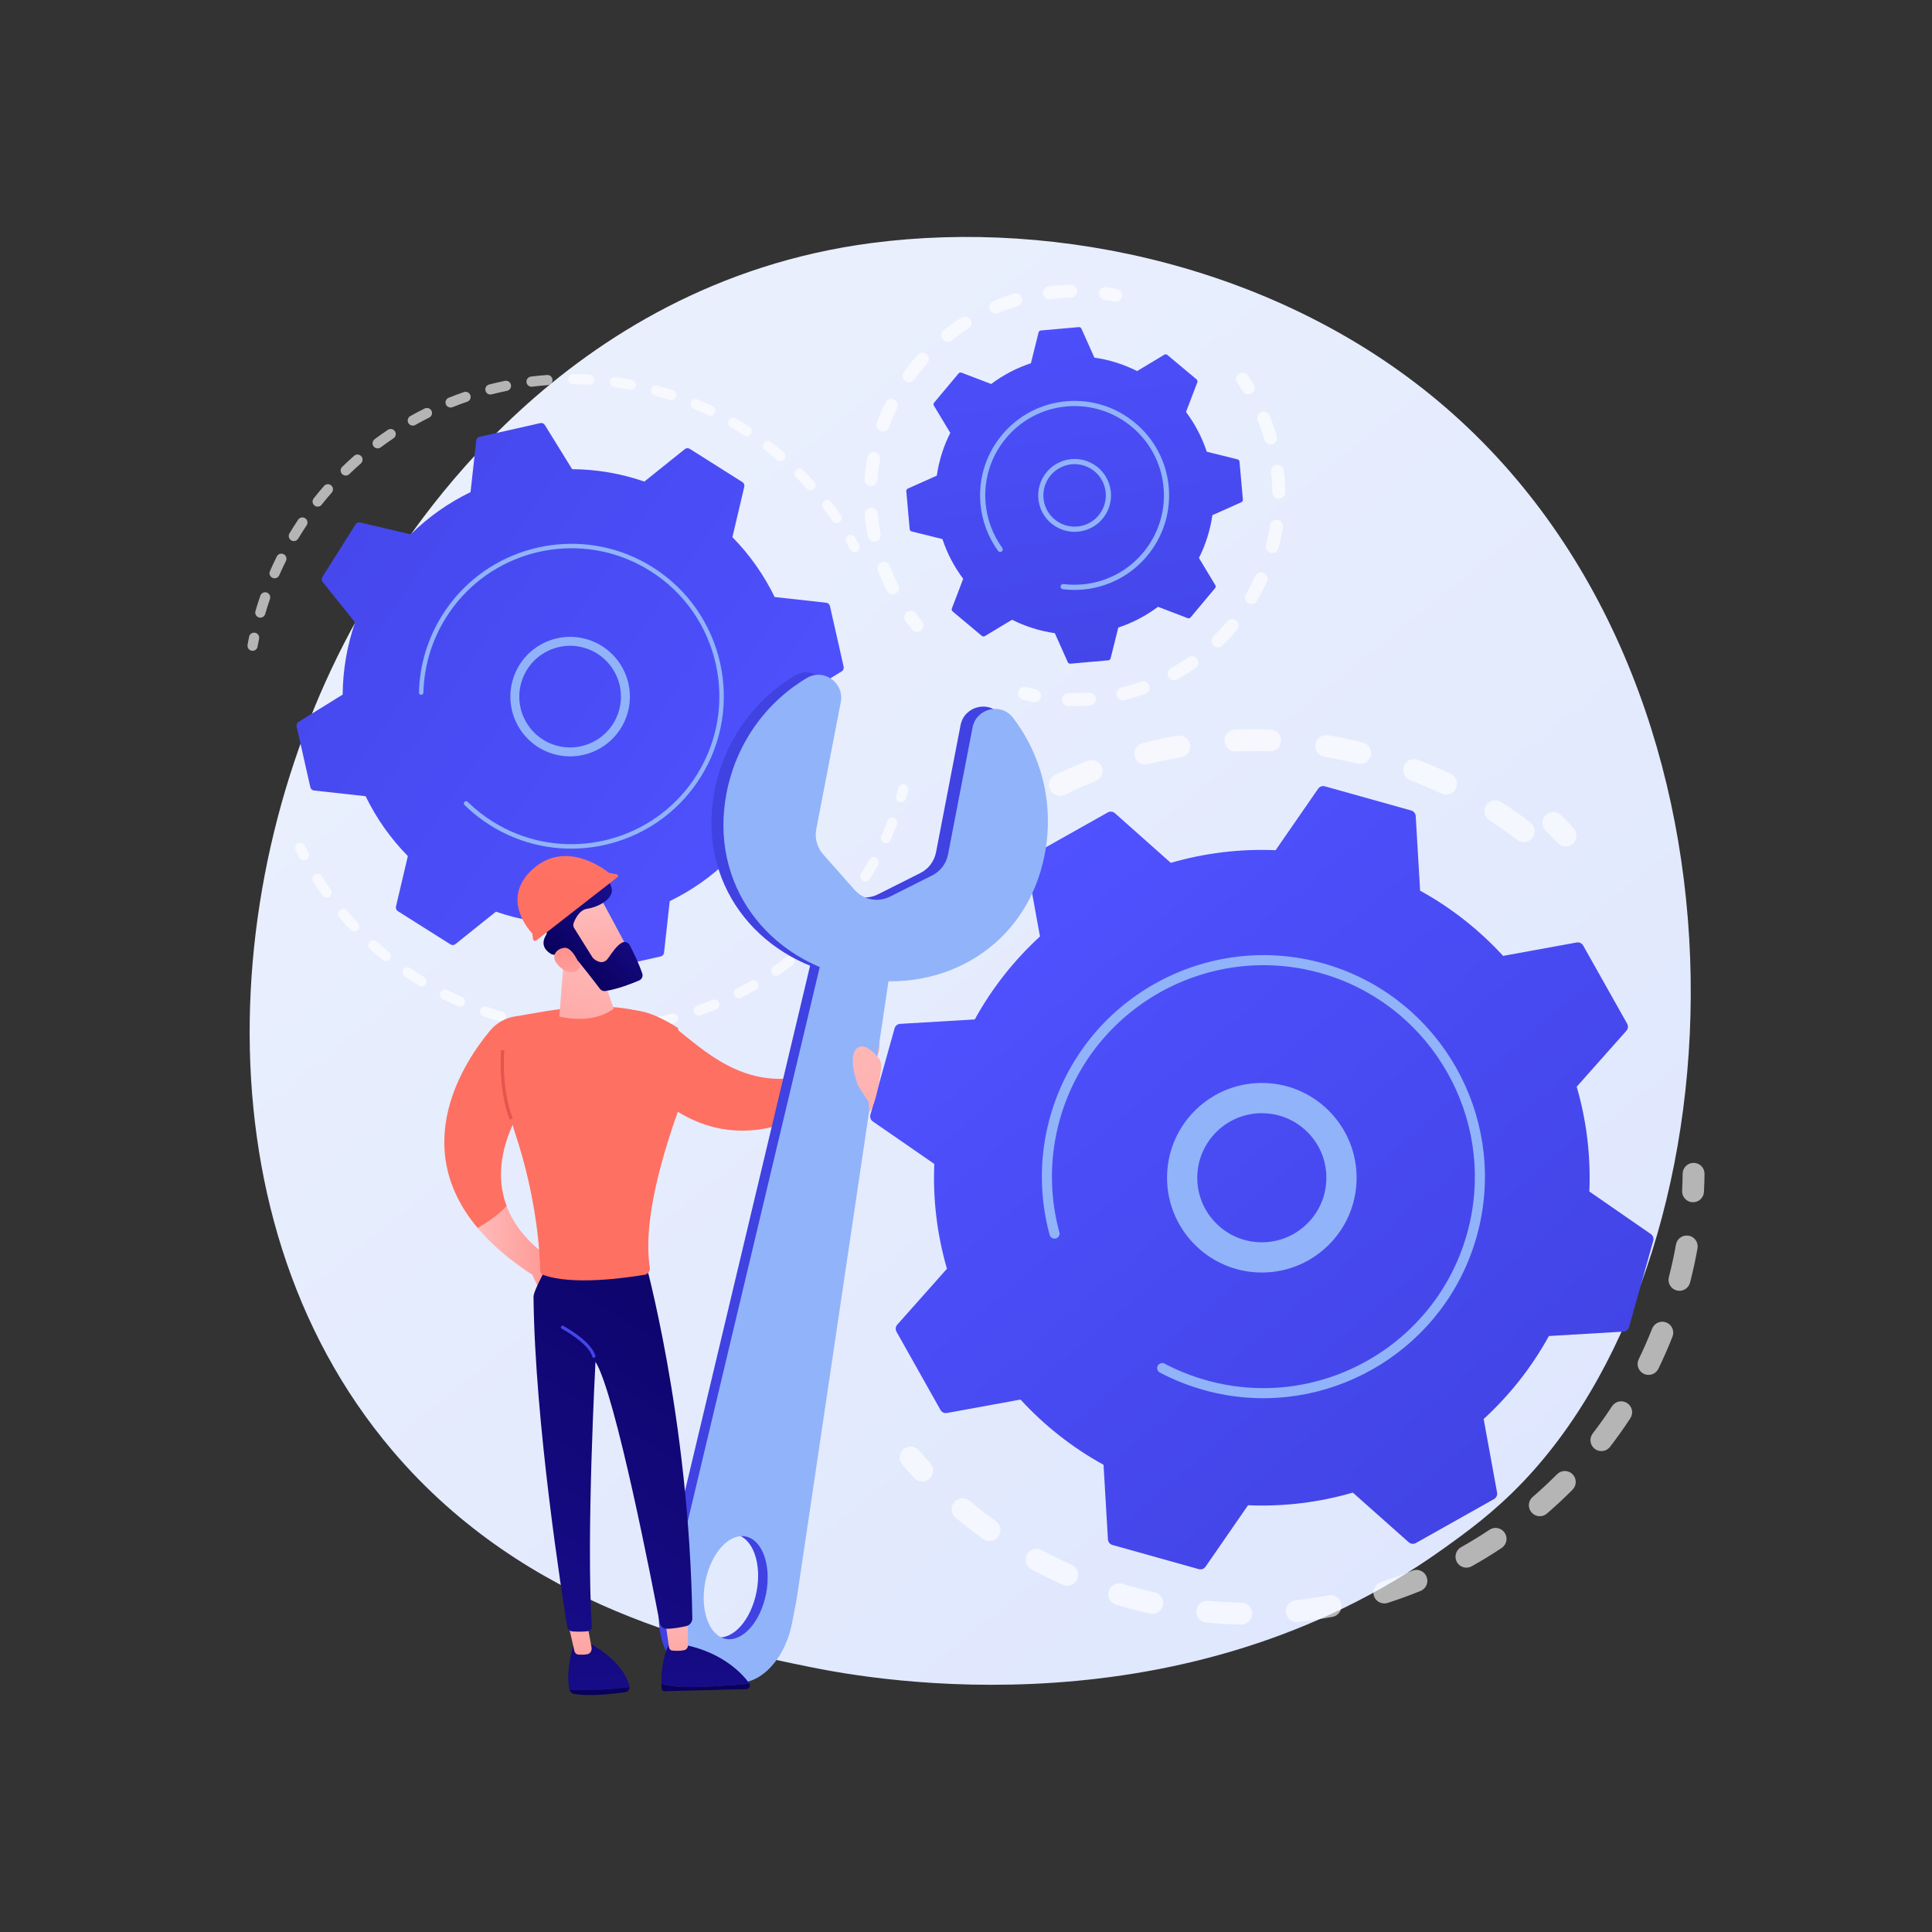
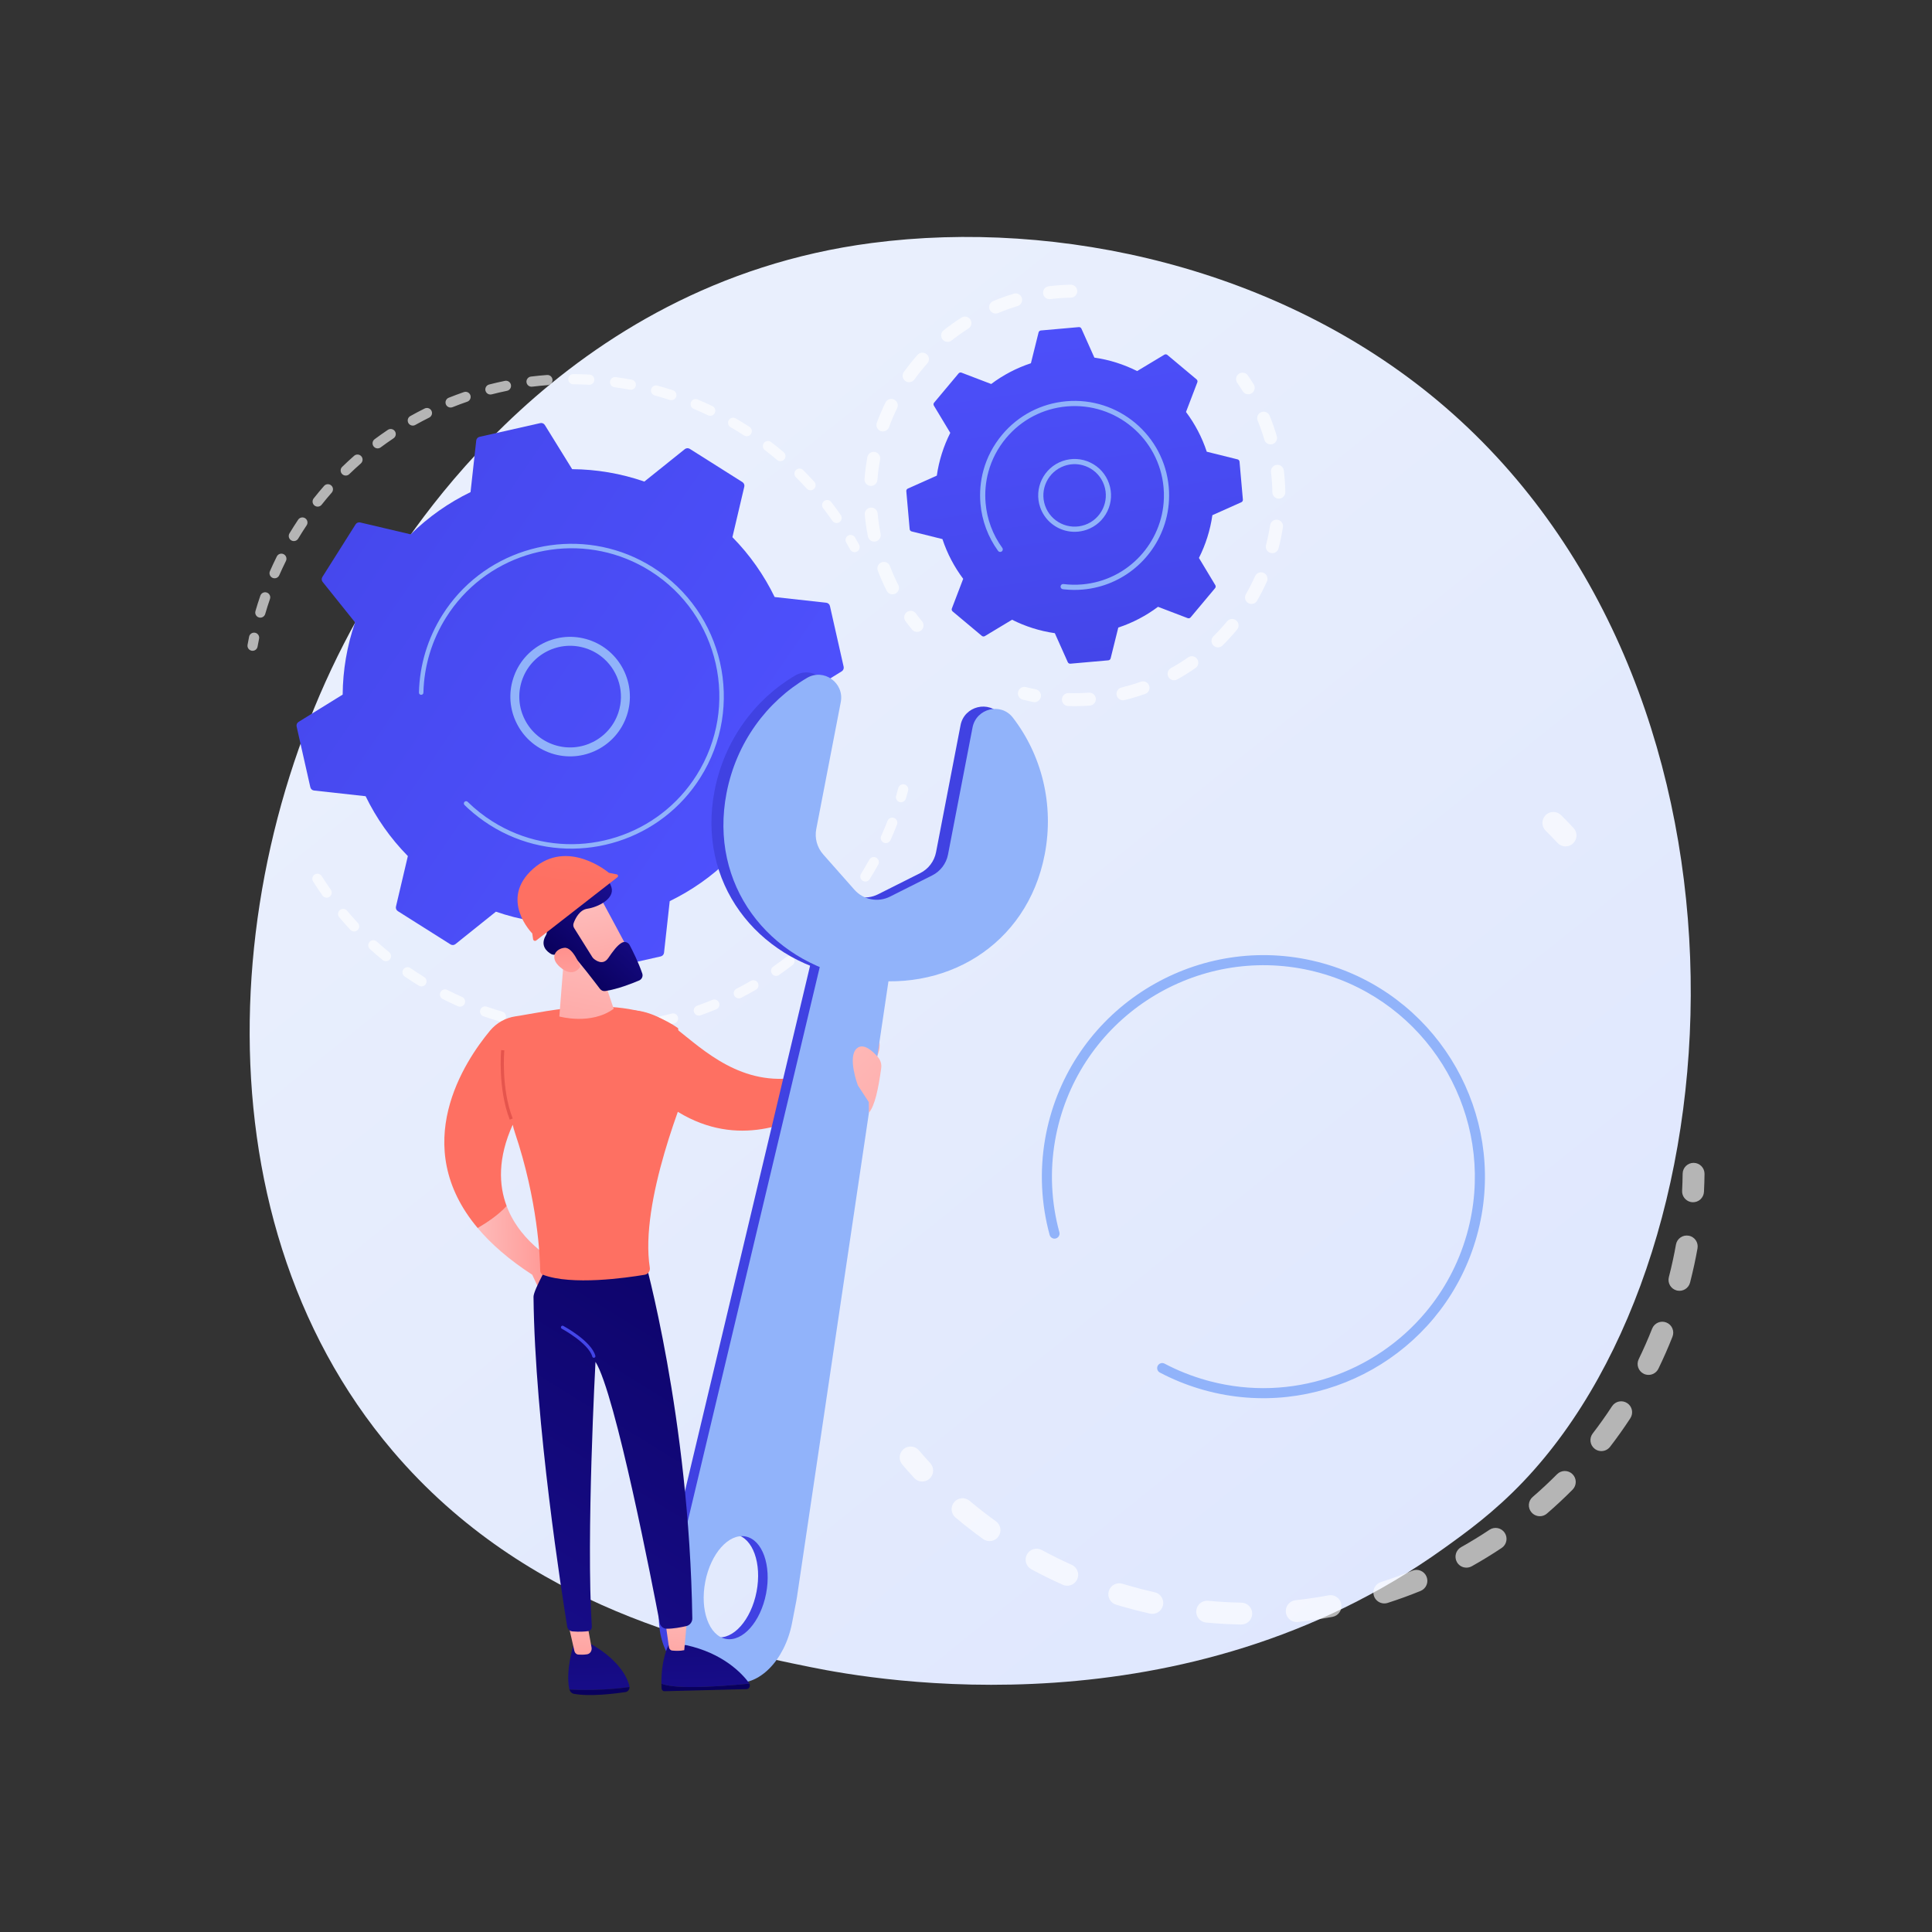
<svg xmlns="http://www.w3.org/2000/svg" width="3710" height="3710" viewBox="0 0 3710 3710" fill="none">
  <rect x="0" y="0" width="3710" height="3710" fill="#333333" stroke="none" />
  <path d="M2925.99 2844.22C2869.17 2904.04 2815.4 2942.62 2772.92 2973.1C2273.57 3331.39 1682.7 3226.95 1557.12 3201.45C1371.68 3163.78 1013.24 3090.98 754.091 2786.23C362.02 2325.16 423.071 1598.76 727.188 1119.26C782.816 1031.55 1076.66 544.735 1673.89 466.666C2035.33 419.42 2456.65 514.71 2761.76 770.331C3402.21 1306.9 3356.62 2390.87 2925.99 2844.22Z" fill="url(#paint0_linear_148_296)" />
  <path d="M1891.2 1221.51L1943.45 1190.06C1968.89 1202.89 1996.54 1211.75 2025.56 1215.89L2050.43 1271.52C2051.31 1273.48 2053.32 1274.66 2055.45 1274.47L2128.32 1268.02C2130.44 1267.83 2132.22 1266.31 2132.74 1264.23L2147.44 1205.09C2175.28 1195.91 2200.95 1182.33 2223.73 1165.24L2280.7 1187.01C2282.7 1187.77 2284.96 1187.18 2286.33 1185.54L2333.29 1129.45C2334.66 1127.81 2334.84 1125.48 2333.74 1123.65L2302.3 1071.4C2315.12 1045.97 2323.98 1018.31 2328.12 989.294L2383.76 964.42C2385.71 963.548 2386.89 961.534 2386.7 959.404L2380.25 886.537C2380.06 884.407 2378.54 882.632 2376.47 882.117L2317.32 867.41C2308.15 839.574 2294.56 813.903 2277.47 791.123L2299.24 734.153C2300 732.157 2299.41 729.896 2297.77 728.524L2241.69 681.564C2240.05 680.191 2237.72 680.01 2235.89 681.112L2183.63 712.556C2158.2 699.733 2130.54 690.875 2101.53 686.735L2076.65 631.095C2075.78 629.144 2073.77 627.961 2071.64 628.149L1998.77 634.604C1996.64 634.792 1994.87 636.311 1994.35 638.386L1979.64 697.532C1951.81 706.708 1926.14 720.29 1903.36 737.383L1846.39 715.615C1844.39 714.851 1842.13 715.44 1840.76 717.079L1793.8 773.167C1792.42 774.806 1792.24 777.135 1793.34 778.967L1824.79 831.221C1811.97 856.652 1803.11 884.311 1798.97 913.326L1743.33 938.201C1741.38 939.072 1740.19 941.088 1740.38 943.217L1746.84 1016.08C1747.03 1018.21 1748.54 1019.99 1750.62 1020.5L1809.76 1035.21C1818.94 1063.05 1832.52 1088.72 1849.61 1111.5L1827.85 1168.47C1827.08 1170.46 1827.67 1172.72 1829.31 1174.1L1885.4 1221.06C1887.04 1222.43 1889.37 1222.61 1891.2 1221.51Z" fill="url(#paint1_linear_148_296)" />
  <path d="M2045.21 1018.77C2023.73 1012.9 2005.39 996.912 1997.52 974.345C1984.82 937.936 2004.11 897.984 2040.51 885.285C2058.15 879.135 2077.13 880.217 2093.95 888.337C2110.77 896.457 2123.42 910.644 2129.57 928.281C2135.72 945.917 2134.64 964.893 2126.52 981.714C2118.4 998.533 2104.21 1011.19 2086.58 1017.34L2086.57 1017.34C2072.74 1022.16 2058.38 1022.37 2045.21 1018.77ZM2079.24 893.405C2067.65 890.237 2055.38 890.634 2043.79 894.678C2012.56 905.572 1996.02 939.839 2006.91 971.068C2017.81 1002.3 2052.08 1018.84 2083.3 1007.94L2083.3 1007.95C2114.53 997.05 2131.07 962.782 2120.18 931.559C2114.9 916.429 2104.05 904.262 2089.62 897.297C2086.25 895.669 2082.77 894.372 2079.24 893.405Z" fill="#91B3FA" />
  <g opacity="0.64">
    <path d="M1757.75 1213.02C1755.37 1212.36 1753.15 1211 1751.45 1208.94C1747.11 1203.68 1742.85 1198.24 1738.79 1192.79C1734.7 1187.27 1735.84 1179.49 1741.36 1175.39C1746.87 1171.29 1754.66 1172.44 1758.76 1177.95C1762.56 1183.07 1766.55 1188.17 1770.63 1193.1C1775 1198.4 1774.26 1206.24 1768.96 1210.61C1765.72 1213.29 1761.53 1214.05 1757.75 1213.02Z" fill="white" />
    <path d="M1710.56 1140.85C1707.29 1139.96 1704.4 1137.74 1702.74 1134.47C1696.42 1121.99 1690.68 1109 1685.67 1095.88C1683.22 1089.46 1686.43 1082.28 1692.85 1079.83C1699.26 1077.38 1706.45 1080.59 1708.9 1087.01C1713.61 1099.33 1719 1111.52 1724.93 1123.24C1728.04 1129.37 1725.58 1136.85 1719.45 1139.95C1716.59 1141.4 1713.43 1141.64 1710.56 1140.85ZM1675.57 1039.61C1671.17 1038.41 1667.6 1034.83 1666.65 1030.05C1663.89 1016.27 1661.85 1002.22 1660.56 988.266C1659.93 981.428 1664.96 975.371 1671.8 974.739C1678.63 974.111 1684.69 979.144 1685.33 985.98C1686.53 999.064 1688.45 1012.25 1691.04 1025.18C1692.38 1031.91 1688.01 1038.46 1681.28 1039.81C1679.32 1040.2 1677.38 1040.11 1675.57 1039.61ZM1669.2 932.684C1663.55 931.141 1659.62 925.763 1660.09 919.713C1661.19 905.745 1663.05 891.665 1665.61 877.86C1666.86 871.107 1673.35 866.649 1680.11 867.902C1686.84 869.16 1691.32 875.644 1690.06 882.397C1687.66 895.35 1685.92 908.562 1684.89 921.665C1684.35 928.512 1678.36 933.626 1671.51 933.087C1670.72 933.024 1669.94 932.888 1669.2 932.684ZM1692.17 828.07C1691.83 827.976 1691.48 827.866 1691.14 827.741C1684.7 825.37 1681.39 818.22 1683.77 811.776C1688.61 798.611 1694.2 785.558 1700.38 772.979C1703.41 766.816 1710.86 764.27 1717.02 767.3C1723.19 770.326 1725.73 777.78 1722.7 783.944C1716.9 795.753 1711.66 808.006 1707.11 820.365C1704.86 826.469 1698.33 829.753 1692.17 828.07ZM1742.46 733.512C1741.06 733.13 1739.7 732.496 1738.46 731.599C1732.89 727.579 1731.63 719.805 1735.65 714.236C1743.87 702.859 1752.77 691.797 1762.1 681.353C1766.68 676.234 1774.54 675.783 1779.66 680.373C1784.78 684.95 1785.22 692.81 1780.64 697.932C1771.88 707.732 1763.53 718.115 1755.82 728.792C1752.7 733.117 1747.32 734.84 1742.46 733.512ZM1816.4 656.066C1813.93 655.392 1811.65 653.956 1809.94 651.802C1805.67 646.423 1806.57 638.601 1811.95 634.331C1822.94 625.612 1834.51 617.385 1846.33 609.876C1852.13 606.195 1859.82 607.905 1863.5 613.709C1867.18 619.509 1865.46 627.194 1859.67 630.874C1848.57 637.918 1837.72 645.636 1827.41 653.815C1824.19 656.373 1820.08 657.074 1816.4 656.066ZM1908.62 601.657C1905.06 600.682 1901.96 598.133 1900.42 594.457C1897.77 588.118 1900.76 580.835 1907.1 578.185C1914.66 575.022 1922.47 572.032 1930.28 569.301C1935.74 567.398 1941.3 565.591 1946.81 563.929C1953.38 561.934 1960.32 565.658 1962.31 572.236C1964.29 578.81 1960.57 585.75 1954 587.735C1948.82 589.299 1943.6 590.997 1938.48 592.785C1931.13 595.35 1923.8 598.16 1916.69 601.131C1914.03 602.244 1911.2 602.362 1908.62 601.657ZM2012.11 574.047C2007.4 572.758 2003.69 568.739 2003.05 563.588C2002.2 556.771 2007.04 550.557 2013.85 549.707C2027.78 547.971 2041.95 546.956 2055.96 546.691C2062.85 546.574 2068.5 552.027 2068.63 558.891C2068.76 565.757 2063.3 571.43 2056.43 571.561C2043.28 571.809 2029.99 572.759 2016.93 574.389C2015.27 574.597 2013.64 574.464 2012.11 574.047Z" fill="white" />
-     <path d="M2119.4 575.562C2113.39 573.919 2109.43 567.994 2110.4 561.686C2111.44 554.897 2117.78 550.239 2124.57 551.278C2131.26 552.303 2138.06 553.523 2144.77 554.901C2151.46 556.283 2155.82 562.858 2154.44 569.589C2153.06 576.316 2146.48 580.648 2139.75 579.265C2133.45 577.968 2127.08 576.823 2120.81 575.861C2120.33 575.788 2119.85 575.687 2119.4 575.562Z" fill="white" />
  </g>
  <g opacity="0.64">
    <path d="M2393.66 756.692C2390.74 755.892 2388.09 754.023 2386.37 751.236C2383.02 745.827 2379.48 740.407 2375.83 735.123C2371.92 729.472 2373.34 721.729 2378.99 717.824C2384.63 713.913 2392.38 715.325 2396.29 720.983C2400.18 726.611 2403.96 732.389 2407.52 738.157C2411.14 743.999 2409.33 751.662 2403.48 755.273C2400.43 757.163 2396.87 757.569 2393.66 756.692Z" fill="white" />
    <path d="M2048.34 1355.38C2042.93 1353.9 2039.02 1348.86 2039.2 1343C2039.41 1336.14 2045.15 1330.74 2052.01 1330.95C2064.95 1331.35 2078.05 1331.07 2090.97 1330.13C2097.81 1329.63 2103.77 1334.77 2104.28 1341.62C2104.78 1348.47 2099.63 1354.43 2092.78 1354.93C2079.01 1355.94 2065.04 1356.23 2051.25 1355.81C2050.25 1355.78 2049.27 1355.63 2048.34 1355.38ZM2153.17 1344.33C2148.95 1343.18 2145.47 1339.83 2144.36 1335.29C2142.72 1328.62 2146.8 1321.88 2153.47 1320.25C2165.26 1317.36 2177.08 1313.86 2188.61 1309.84L2190.83 1309.06C2197.29 1306.75 2204.41 1310.13 2206.71 1316.6C2209.01 1323.07 2205.64 1330.18 2199.17 1332.49L2196.79 1333.32C2184.52 1337.6 2171.94 1341.33 2159.4 1344.41C2157.27 1344.93 2155.14 1344.87 2153.17 1344.33ZM2251.27 1305.86C2248.16 1305.01 2245.38 1302.96 2243.68 1299.91C2240.35 1293.91 2242.51 1286.34 2248.51 1283C2259.82 1276.71 2270.93 1269.76 2281.52 1262.35C2287.15 1258.41 2294.9 1259.78 2298.84 1265.41C2302.78 1271.03 2301.41 1278.79 2295.78 1282.73C2284.49 1290.63 2272.65 1298.03 2260.6 1304.74C2257.64 1306.38 2254.3 1306.69 2251.27 1305.86ZM2335.55 1242.71C2333.51 1242.15 2331.58 1241.06 2329.99 1239.45C2325.17 1234.56 2325.22 1226.68 2330.11 1221.86C2339.31 1212.78 2348.16 1203.1 2356.39 1193.11C2360.76 1187.8 2368.59 1187.05 2373.9 1191.42C2379.2 1195.78 2379.96 1203.62 2375.59 1208.92C2366.81 1219.57 2357.39 1229.88 2347.58 1239.57C2344.3 1242.8 2339.69 1243.84 2335.55 1242.71ZM2399.94 1159.3C2398.94 1159.02 2397.95 1158.62 2397 1158.07C2391.05 1154.64 2389.01 1147.04 2392.44 1141.09C2398.9 1129.88 2404.86 1118.2 2410.16 1106.37C2412.96 1100.1 2420.33 1097.29 2426.59 1100.1C2432.86 1102.91 2435.66 1110.26 2432.86 1116.53C2427.22 1129.13 2420.87 1141.57 2413.99 1153.51C2411.1 1158.52 2405.26 1160.75 2399.94 1159.3ZM2439.89 1061.78C2433.33 1059.99 2429.41 1053.25 2431.13 1046.65C2434.4 1034.13 2437.05 1021.29 2439.01 1008.49C2440.05 1001.7 2446.39 997.035 2453.18 998.074C2460.02 999.12 2464.63 1005.46 2463.59 1012.25C2461.51 1025.89 2458.68 1039.58 2455.2 1052.92C2453.47 1059.57 2446.68 1063.55 2440.03 1061.82C2439.98 1061.81 2439.93 1061.79 2439.89 1061.78ZM2452.47 957.16C2447.27 955.738 2443.4 951.023 2443.32 945.36C2443.11 932.422 2442.23 919.341 2440.68 906.478C2439.86 899.66 2444.73 893.468 2451.55 892.651C2458.37 891.826 2464.56 896.698 2465.38 903.518C2467.02 917.227 2467.97 931.173 2468.19 944.966C2468.29 951.834 2462.81 957.488 2455.95 957.598C2454.74 957.616 2453.57 957.463 2452.47 957.16ZM2436.59 852.974C2432.56 851.874 2429.19 848.773 2427.93 844.477C2426.14 838.407 2424.17 832.274 2422.07 826.248C2419.9 820.03 2417.54 813.777 2415.05 807.664C2412.45 801.303 2415.51 794.045 2421.87 791.451C2428.23 788.856 2435.49 791.915 2438.08 798.272C2440.73 804.781 2443.25 811.439 2445.56 818.057C2447.79 824.47 2449.89 831.001 2451.79 837.467C2453.72 844.057 2449.95 850.97 2443.36 852.903C2441.07 853.578 2438.74 853.56 2436.59 852.974Z" fill="white" />
    <path d="M1963.83 1343.46C1957.3 1341.67 1953.38 1334.98 1955.06 1328.39C1956.76 1321.73 1963.53 1317.72 1970.18 1319.41C1976.35 1320.98 1982.67 1322.42 1988.95 1323.69C1995.71 1325.07 2000.05 1331.6 1998.69 1338.33C1997.34 1345.07 1990.78 1349.43 1984.05 1348.07C1977.35 1346.72 1970.62 1345.19 1964.04 1343.51C1963.97 1343.49 1963.9 1343.47 1963.83 1343.46Z" fill="white" />
  </g>
  <path d="M2040.22 1131.28C2037.88 1130.64 2036.3 1128.35 2036.61 1125.87C2036.64 1125.63 2036.68 1125.39 2036.74 1125.17C2037.38 1122.82 2039.67 1121.24 2042.16 1121.55C2054.19 1123.05 2066.47 1123.26 2078.68 1122.18C2165.93 1114.45 2232.29 1042.33 2235.01 956.88C2235.22 950.055 2235.03 943.144 2234.41 936.174C2226.07 841.96 2142.63 772.11 2048.41 780.441C2002.77 784.486 1961.44 806.058 1932.02 841.192C1915.91 860.439 1904.43 882.491 1898 906.003C1892.71 925.411 1890.85 945.811 1892.68 966.447C1895.42 997.422 1906.48 1027.02 1924.66 1052.04C1925.59 1053.31 1925.82 1054.87 1925.44 1056.28C1925.15 1057.33 1924.51 1058.29 1923.56 1058.99C1921.35 1060.6 1918.23 1060.11 1916.61 1057.88C1897.38 1031.41 1885.67 1000.09 1882.77 967.324C1880.84 945.491 1882.8 923.907 1888.4 903.377C1895.2 878.5 1907.34 855.167 1924.39 834.804C1955.51 797.635 1999.25 774.81 2047.54 770.532C2147.22 761.701 2235.49 835.62 2244.33 935.297C2246.28 957.321 2244.19 978.79 2238.68 998.966C2219.24 1070.11 2157.22 1125.21 2079.56 1132.09C2067.69 1133.14 2055.75 1133.03 2044.02 1131.78C2043.66 1131.74 2043.3 1131.7 2042.95 1131.66C2042.27 1131.58 2041.6 1131.51 2040.93 1131.42C2040.69 1131.39 2040.45 1131.34 2040.22 1131.28Z" fill="#91B3FA" />
  <g opacity="0.64">
    <path d="M478.422 1247.2C476.02 1245.02 474.76 1241.68 475.373 1238.25C476.302 1233.05 477.299 1227.86 478.361 1222.67C479.444 1217.38 484.606 1213.98 489.891 1215.06C495.177 1216.14 498.581 1221.3 497.5 1226.59C496.47 1231.62 495.504 1236.65 494.605 1241.69C493.657 1247 488.583 1250.53 483.273 1249.58C481.392 1249.25 479.735 1248.4 478.422 1247.2Z" fill="white" />
    <path d="M493.319 1183.53C490.646 1181.1 489.432 1177.27 490.507 1173.57C493.396 1163.63 496.569 1153.65 499.939 1143.89C501.702 1138.8 507.263 1136.09 512.361 1137.85C517.457 1139.62 520.167 1145.17 518.405 1150.27C515.138 1159.72 512.065 1169.4 509.267 1179.02C507.761 1184.2 502.34 1187.18 497.16 1185.68C495.684 1185.25 494.385 1184.5 493.319 1183.53ZM520.742 1107.93C517.726 1105.18 516.644 1100.72 518.371 1096.78C522.519 1087.31 526.958 1077.83 531.566 1068.58C533.97 1063.75 539.835 1061.79 544.662 1064.19C549.482 1066.59 551.455 1072.46 549.05 1077.29C544.585 1086.25 540.283 1095.45 536.264 1104.62C534.098 1109.56 528.338 1111.81 523.397 1109.65C522.396 1109.21 521.506 1108.62 520.742 1107.93ZM557.68 1036.49C554.304 1033.41 553.449 1028.29 555.889 1024.23C561.23 1015.35 566.841 1006.5 572.57 997.944C575.572 993.461 581.637 992.26 586.121 995.261C590.605 998.269 591.805 1004.33 588.805 1008.81C583.253 1017.11 577.811 1025.68 572.634 1034.3C569.855 1038.92 563.854 1040.42 559.23 1037.64C558.667 1037.3 558.149 1036.91 557.68 1036.49ZM603.439 970.342C599.673 966.917 599.153 961.11 602.361 957.059C608.774 948.956 615.478 940.906 622.287 933.131C625.84 929.072 632.012 928.662 636.07 932.217C640.201 935.773 640.537 941.941 636.984 946C630.387 953.534 623.891 961.335 617.677 969.185C614.328 973.414 608.185 974.129 603.956 970.78C603.778 970.639 603.604 970.492 603.439 970.342ZM657.357 910.686C657.206 910.549 657.06 910.408 656.917 910.26C653.158 906.392 653.246 900.208 657.117 896.448C664.529 889.246 672.238 882.12 680.029 875.273C684.078 871.712 690.25 872.091 693.814 876.16C697.375 880.212 696.978 886.383 692.927 889.945C685.38 896.581 677.91 903.483 670.729 910.459C667.006 914.076 661.144 914.13 657.357 910.686ZM718.622 858.501C718.163 858.084 717.738 857.616 717.354 857.1C714.132 852.774 715.027 846.656 719.354 843.433C727.647 837.256 736.212 831.2 744.807 825.436C749.285 822.433 755.349 823.637 758.361 828.109C761.364 832.59 760.169 838.659 755.688 841.662C747.358 847.248 739.058 853.114 731.021 859.101C727.212 861.938 722.01 861.582 718.622 858.501ZM786.125 814.729C785.366 814.038 784.703 813.216 784.173 812.271C781.538 807.564 783.22 801.612 787.927 798.977C796.934 793.937 806.205 789.045 815.482 784.439C820.313 782.04 826.177 784.022 828.574 788.843C830.974 793.675 829.001 799.536 824.17 801.935C815.179 806.401 806.195 811.141 797.466 816.025C793.705 818.13 789.148 817.479 786.125 814.729ZM858.707 780.069C857.649 779.106 856.785 777.895 856.218 776.477C854.213 771.468 856.648 765.784 861.656 763.779C871.244 759.941 881.064 756.287 890.841 752.918C895.944 751.161 901.494 753.866 903.258 758.972C905.015 764.072 902.305 769.631 897.204 771.389C887.728 774.653 878.21 778.197 868.916 781.915C865.327 783.352 861.388 782.508 858.707 780.069ZM935.137 755.049C933.776 753.812 932.751 752.177 932.258 750.264C930.914 745.039 934.059 739.714 939.282 738.369C949.273 735.797 959.475 733.436 969.606 731.351C974.89 730.26 980.055 733.666 981.142 738.949C982.229 744.232 978.828 749.398 973.544 750.485C963.723 752.507 953.835 754.796 944.153 757.289C940.842 758.139 937.49 757.189 935.137 755.049ZM1014.14 740.061C1012.47 738.545 1011.32 736.449 1011.02 734.037C1010.36 728.684 1014.16 723.805 1019.52 723.144C1029.76 721.876 1040.18 720.847 1050.48 720.082C1055.86 719.686 1060.54 723.722 1060.95 729.103C1061.34 734.483 1057.3 739.168 1051.93 739.567C1041.94 740.306 1031.85 741.304 1021.92 742.532C1018.97 742.897 1016.18 741.911 1014.14 740.061ZM1094.4 735.37C1092.42 733.569 1091.18 730.967 1091.2 728.082C1091.24 722.687 1095.64 718.342 1101.03 718.374C1111.33 718.439 1121.79 718.762 1132.11 719.333C1137.5 719.633 1141.62 724.239 1141.33 729.628C1141.03 735.013 1136.42 739.138 1131.03 738.84C1121.03 738.285 1110.9 737.973 1100.91 737.911C1098.4 737.893 1096.12 736.933 1094.4 735.37ZM1174.57 741.085C1172.27 738.991 1171 735.839 1171.46 732.527C1172.19 727.182 1177.12 723.442 1182.46 724.176C1192.67 725.575 1202.99 727.252 1213.13 729.156C1218.44 730.151 1221.93 735.259 1220.93 740.558C1219.93 745.86 1214.83 749.351 1209.53 748.355C1199.7 746.51 1189.7 744.886 1179.81 743.529C1177.77 743.252 1175.98 742.366 1174.57 741.085ZM1253.27 757.158C1250.64 754.765 1249.42 751.018 1250.42 747.351C1251.84 742.148 1257.21 739.082 1262.42 740.503C1272.39 743.229 1282.42 746.238 1292.24 749.452C1297.37 751.125 1300.16 756.646 1298.48 761.773C1296.8 766.901 1291.29 769.697 1286.16 768.017C1276.65 764.906 1266.93 761.988 1257.27 759.349C1255.73 758.927 1254.38 758.162 1253.27 757.158ZM1329.28 783.344C1326.31 780.641 1325.2 776.259 1326.85 772.341C1328.93 767.367 1334.66 765.023 1339.63 767.109C1349.17 771.105 1358.72 775.389 1368.03 779.842C1372.9 782.167 1374.96 788.001 1372.63 792.868C1370.3 797.735 1364.47 799.793 1359.61 797.466C1350.58 793.15 1341.32 789 1332.08 785.126C1331.02 784.682 1330.09 784.075 1329.28 783.344ZM1599.96 1001.85C1599.42 1001.36 1598.93 1000.8 1598.5 1000.18C1592.78 991.944 1586.78 983.752 1580.68 975.836C1577.39 971.564 1578.18 965.43 1582.46 962.136C1586.73 958.844 1592.86 959.633 1596.16 963.91C1602.45 972.08 1608.64 980.534 1614.55 989.038C1617.62 993.468 1616.53 999.555 1612.1 1002.63C1608.29 1005.28 1603.25 1004.84 1599.96 1001.85ZM1401.27 819.116C1397.95 816.089 1397.06 811.055 1399.4 807.003C1402.1 802.335 1408.08 800.739 1412.75 803.441L1416.18 805.449C1423.94 810.006 1431.72 814.804 1439.3 819.703C1443.84 822.642 1445.13 828.678 1442.2 833.209C1439.28 837.741 1433.23 839.04 1428.7 836.112C1421.35 831.363 1413.8 826.709 1406.27 822.281L1402.96 820.352C1402.35 819.993 1401.78 819.577 1401.27 819.116ZM1549.88 938.919C1549.65 938.71 1549.43 938.489 1549.22 938.255C1542.48 930.841 1535.47 923.501 1528.38 916.438C1524.56 912.629 1524.55 906.444 1528.35 902.622C1532.16 898.8 1538.36 898.833 1542.17 902.596C1549.49 909.888 1556.72 917.465 1563.68 925.116C1567.3 929.109 1567.01 935.286 1563.02 938.914C1559.26 942.329 1553.56 942.268 1549.88 938.919ZM1468.14 863.799C1464.43 860.42 1463.86 854.702 1466.97 850.643C1470.25 846.359 1476.38 845.545 1480.66 848.825C1488.86 855.102 1497.02 861.672 1504.91 868.357C1508.99 871.843 1509.54 878.008 1506.05 882.124C1502.57 886.239 1496.4 886.751 1492.28 883.264C1484.64 876.786 1476.73 870.417 1468.79 864.337C1468.56 864.165 1468.35 863.985 1468.14 863.799Z" fill="white" />
    <path d="M1634.54 1057.77C1633.76 1057.06 1633.09 1056.21 1632.55 1055.23C1630.09 1050.74 1627.57 1046.28 1625 1041.84C1622.29 1037.18 1623.87 1031.2 1628.54 1028.49C1633.2 1025.78 1639.18 1027.37 1641.89 1032.03C1644.55 1036.61 1647.15 1041.21 1649.68 1045.85C1652.28 1050.58 1650.54 1056.52 1645.81 1059.11C1642.06 1061.16 1637.54 1060.5 1634.54 1057.77Z" fill="white" />
  </g>
  <g opacity="0.64">
    <path d="M1723.6 1538.05C1720.91 1535.61 1719.7 1531.76 1720.8 1528.05C1722.26 1523.12 1723.65 1518.19 1724.97 1513.25C1726.37 1508.04 1731.72 1504.95 1736.94 1506.34C1742.14 1507.74 1745.24 1513.1 1743.84 1518.31C1742.47 1523.41 1741.04 1528.5 1739.54 1533.58C1738.01 1538.76 1732.57 1541.71 1727.4 1540.18C1725.94 1539.75 1724.66 1539.01 1723.6 1538.05Z" fill="white" />
    <path d="M710.357 1822.48C706.375 1818.86 706.073 1812.7 709.688 1808.7C713.309 1804.7 719.485 1804.4 723.485 1808.02C731.193 1814.99 739.199 1821.88 747.284 1828.47C751.462 1831.85 752.086 1838.03 748.677 1842.21C745.267 1846.39 739.114 1847.02 734.933 1843.61C726.593 1836.8 718.329 1829.7 710.374 1822.5C710.369 1822.49 710.363 1822.49 710.357 1822.48ZM673.46 1786.15C673.262 1785.97 673.068 1785.78 672.883 1785.58C665.549 1777.72 658.322 1769.57 651.401 1761.34C647.929 1757.21 648.46 1751.05 652.589 1747.57C656.717 1744.11 662.876 1744.63 666.353 1748.76C673.056 1756.73 680.059 1764.64 687.164 1772.25C690.844 1776.19 690.632 1782.37 686.688 1786.05C682.944 1789.55 677.182 1789.53 673.46 1786.15ZM775.994 1874.3C772.44 1871.07 771.729 1865.63 774.521 1861.55C777.572 1857.11 783.651 1855.97 788.101 1859.02C796.684 1864.91 805.541 1870.66 814.429 1876.11C819.018 1878.94 820.467 1884.95 817.647 1889.54C814.826 1894.14 808.811 1895.58 804.213 1892.76C795.044 1887.14 785.907 1881.2 777.052 1875.13C776.675 1874.88 776.321 1874.6 775.994 1874.3ZM620.663 1721.28C620.147 1720.81 619.673 1720.28 619.255 1719.68C613.06 1710.92 607.004 1701.86 601.249 1692.76C598.366 1688.2 599.728 1682.17 604.287 1679.28C608.847 1676.4 614.868 1677.77 617.763 1682.32C623.336 1691.14 629.206 1699.91 635.205 1708.4C638.32 1712.81 637.273 1718.9 632.868 1722.02C629.057 1724.71 623.978 1724.29 620.663 1721.28ZM847.964 1916.91C844.796 1914.03 843.799 1909.29 845.825 1905.28C848.262 1900.47 854.137 1898.54 858.951 1900.97C868.253 1905.68 877.79 1910.2 887.297 1914.41C892.235 1916.6 894.456 1922.37 892.269 1927.3C890.084 1932.24 884.312 1934.46 879.38 1932.28C869.571 1927.93 859.73 1923.26 850.133 1918.41C849.327 1918 848.602 1917.49 847.964 1916.91ZM924.944 1949.57C922.14 1947.01 920.967 1942.95 922.286 1939.14C924.053 1934.04 929.618 1931.34 934.714 1933.11C944.545 1936.51 954.604 1939.71 964.608 1942.61C969.795 1944.11 972.776 1949.53 971.274 1954.71C969.773 1959.89 964.356 1962.87 959.176 1961.37C948.848 1958.38 938.464 1955.08 928.317 1951.56C927.029 1951.12 925.892 1950.43 924.944 1949.57ZM1005.63 1971.53C1003.17 1969.3 1001.92 1965.87 1002.62 1962.38C1003.68 1957.09 1008.82 1953.66 1014.11 1954.72C1024.31 1956.77 1034.69 1958.57 1044.97 1960.08C1050.3 1960.87 1053.99 1965.84 1053.2 1971.17C1052.42 1976.51 1047.45 1980.2 1042.12 1979.41C1031.51 1977.85 1020.8 1975.99 1010.27 1973.88C1008.48 1973.51 1006.89 1972.68 1005.63 1971.53ZM1088.48 1982.37C1086.36 1980.44 1085.11 1977.61 1085.3 1974.53C1085.63 1969.15 1090.27 1965.06 1095.66 1965.39C1106.01 1966.04 1116.55 1966.43 1126.98 1966.54C1132.37 1966.6 1136.7 1971.03 1136.63 1976.42C1136.58 1981.81 1132.15 1986.14 1126.76 1986.08C1116 1985.96 1105.13 1985.56 1094.44 1984.89C1092.13 1984.74 1090.06 1983.81 1088.48 1982.37ZM1172.06 1981.95C1170.27 1980.32 1169.08 1978.03 1168.89 1975.43C1168.5 1970.05 1172.55 1965.37 1177.93 1964.98C1188.3 1964.23 1198.8 1963.2 1209.14 1961.91C1214.5 1961.25 1219.37 1965.06 1220.04 1970.4C1220.7 1975.76 1216.9 1980.64 1211.55 1981.3C1200.87 1982.63 1190.04 1983.69 1179.34 1984.46C1176.56 1984.67 1173.97 1983.68 1172.06 1981.95ZM1254.85 1970.32C1253.38 1968.99 1252.31 1967.19 1251.87 1965.1C1250.76 1959.82 1254.15 1954.65 1259.43 1953.54C1269.61 1951.41 1279.88 1948.98 1289.96 1946.33C1295.18 1944.96 1300.53 1948.07 1301.9 1953.29C1303.27 1958.5 1300.15 1963.85 1294.94 1965.22C1284.54 1967.96 1273.94 1970.46 1263.43 1972.66C1260.24 1973.33 1257.09 1972.36 1254.85 1970.32ZM1335.37 1947.74C1334.22 1946.69 1333.3 1945.36 1332.74 1943.78C1330.94 1938.7 1333.6 1933.11 1338.69 1931.31C1348.51 1927.83 1358.37 1924.06 1368 1920.08C1372.98 1918.02 1378.69 1920.4 1380.75 1925.38C1382.81 1930.37 1380.44 1936.08 1375.45 1938.14C1365.51 1942.24 1355.34 1946.14 1345.21 1949.73C1341.7 1950.97 1337.95 1950.09 1335.37 1947.74ZM1412.16 1914.6C1411.32 1913.84 1410.6 1912.91 1410.05 1911.84C1407.58 1907.04 1409.47 1901.15 1414.27 1898.69C1423.52 1893.94 1432.79 1888.87 1441.82 1883.63C1446.48 1880.92 1452.47 1882.51 1455.17 1887.17C1457.88 1891.83 1456.29 1897.81 1451.63 1900.52C1442.31 1905.93 1432.75 1911.16 1423.2 1916.06C1419.47 1917.98 1415.09 1917.26 1412.16 1914.6ZM1483.82 1871.45C1483.29 1870.97 1482.81 1870.42 1482.38 1869.81C1479.29 1865.38 1480.37 1859.29 1484.79 1856.21C1493.34 1850.23 1501.85 1843.96 1510.07 1837.56C1514.32 1834.24 1520.46 1835 1523.78 1839.26C1527.09 1843.52 1526.33 1849.66 1522.07 1852.97C1513.59 1859.58 1504.81 1866.06 1495.98 1872.22C1492.17 1874.88 1487.12 1874.45 1483.82 1871.45ZM1549 1818.99C1548.79 1818.8 1548.59 1818.6 1548.39 1818.39C1544.73 1814.42 1544.98 1808.24 1548.94 1804.58C1556.59 1797.52 1564.15 1790.16 1571.43 1782.71C1575.2 1778.86 1581.29 1778.75 1585.24 1782.55C1589.1 1786.32 1589.18 1792.5 1585.41 1796.36C1577.9 1804.05 1570.09 1811.65 1562.2 1818.93C1558.44 1822.4 1552.71 1822.36 1549 1818.99ZM1606.44 1758.22C1602.61 1754.73 1602.15 1748.82 1605.48 1744.78C1612.09 1736.77 1618.59 1728.46 1624.82 1720.07C1628.03 1715.74 1634.15 1714.83 1638.48 1718.04C1642.83 1721.28 1643.72 1727.38 1640.51 1731.71C1634.09 1740.37 1627.37 1748.95 1620.55 1757.21C1617.12 1761.38 1610.96 1761.97 1606.8 1758.53C1606.67 1758.43 1606.55 1758.33 1606.44 1758.22ZM1655.2 1690.27C1651.78 1687.16 1650.96 1681.96 1653.48 1677.89C1656.14 1673.62 1658.75 1669.3 1661.31 1664.93C1664.07 1660.25 1666.75 1655.54 1669.37 1650.82C1671.98 1646.1 1677.92 1644.39 1682.64 1647C1687.35 1649.61 1689.07 1655.55 1686.46 1660.28C1683.76 1665.15 1680.99 1670 1678.15 1674.83C1675.51 1679.33 1672.82 1683.79 1670.08 1688.2C1667.23 1692.78 1661.21 1694.19 1656.63 1691.34C1656.11 1691.02 1655.63 1690.66 1655.2 1690.27ZM1694.52 1616.45C1691.48 1613.69 1690.41 1609.17 1692.18 1605.22C1696.46 1595.71 1700.54 1585.98 1704.32 1576.28C1706.27 1571.25 1711.94 1568.76 1716.96 1570.72C1721.99 1572.68 1724.48 1578.34 1722.52 1583.37C1718.62 1593.37 1714.41 1603.42 1710 1613.23C1707.79 1618.15 1702.01 1620.35 1697.09 1618.13C1696.12 1617.7 1695.26 1617.13 1694.52 1616.45Z" fill="white" />
-     <path d="M576.937 1649.54C576.107 1648.78 575.396 1647.87 574.847 1646.82C572.406 1642.13 570.024 1637.41 567.703 1632.66C565.335 1627.81 567.343 1621.96 572.19 1619.59C577.036 1617.23 582.891 1619.23 585.254 1624.08C587.503 1628.68 589.81 1633.26 592.177 1637.81C594.667 1642.59 592.805 1648.49 588.02 1650.98C584.288 1652.92 579.878 1652.21 576.937 1649.54Z" fill="white" />
  </g>
  <path d="M595.929 1511.69C596.699 1515.1 599.546 1517.64 603.019 1518.02L702.095 1528.96C722.436 1570.83 749.599 1609.76 783.202 1643.9L760.378 1740.86C759.576 1744.26 761.023 1747.8 763.976 1749.66L865.068 1813.5C868.024 1815.37 871.836 1815.15 874.561 1812.97L952.3 1750.68C997.571 1766.35 1044.4 1774.14 1090.94 1774.51L1143.4 1859.27C1145.24 1862.24 1148.76 1863.72 1152.17 1862.95L1268.79 1836.6C1272.2 1835.83 1274.75 1832.99 1275.13 1829.51L1286.06 1730.44C1327.93 1710.1 1366.86 1682.93 1401 1649.33L1497.97 1672.16C1501.37 1672.96 1504.9 1671.51 1506.77 1668.56L1570.61 1567.46C1572.47 1564.51 1572.26 1560.7 1570.07 1557.97L1507.79 1480.23C1523.45 1434.96 1531.25 1388.14 1531.61 1341.59L1616.37 1289.13C1619.34 1287.29 1620.82 1283.77 1620.05 1280.36L1593.71 1163.74C1592.94 1160.33 1590.09 1157.79 1586.62 1157.41L1487.54 1146.47C1467.2 1104.6 1440.04 1065.67 1406.44 1031.53L1429.26 934.568C1430.06 931.168 1428.62 927.634 1425.66 925.767L1324.57 861.928C1321.61 860.062 1317.8 860.277 1315.07 862.462L1237.34 924.748C1192.07 909.08 1145.24 901.287 1098.69 900.919L1046.24 816.162C1044.4 813.19 1040.88 811.713 1037.47 812.483L920.844 838.826C917.437 839.596 914.892 842.442 914.508 845.915L903.575 944.99C861.704 965.329 822.776 992.495 788.634 1026.1L691.67 1003.27C688.272 1002.47 684.735 1003.92 682.871 1006.87L619.033 1107.96C617.168 1110.92 617.381 1114.73 619.565 1117.46L681.851 1195.2C666.186 1240.47 658.392 1287.29 658.022 1333.84L573.265 1386.3C570.294 1388.14 568.818 1391.66 569.586 1395.06L595.929 1511.69Z" fill="url(#paint2_linear_148_296)" />
  <path d="M1017.6 1422.68C1007.41 1413.41 998.896 1402.27 992.481 1389.62C978.615 1362.29 976.225 1331.19 985.752 1302.06C995.274 1272.92 1015.57 1249.24 1042.91 1235.38C1070.25 1221.51 1101.34 1219.12 1130.48 1228.65C1190.63 1248.3 1223.55 1313.23 1203.89 1373.37C1184.23 1433.51 1119.3 1466.45 1059.16 1446.78C1043.51 1441.67 1029.43 1433.44 1017.6 1422.68ZM1160.37 1265.44C1150.5 1256.46 1138.63 1249.37 1125.14 1244.96C1100.37 1236.87 1073.92 1238.9 1050.68 1250.69C1027.43 1262.48 1010.17 1282.62 1002.07 1307.39C993.971 1332.17 996.004 1358.61 1007.79 1381.86C1019.59 1405.1 1039.73 1422.36 1064.5 1430.46C1115.64 1447.18 1170.85 1419.18 1187.57 1368.04C1199.88 1330.38 1187.94 1290.51 1160.37 1265.44Z" fill="#91B3FA" />
  <path d="M899.904 1553.31C899.005 1552.49 898.108 1551.67 897.219 1550.84C897.206 1550.81 897.178 1550.8 897.157 1550.78C896.724 1550.37 896.29 1549.97 895.86 1549.56C895.826 1549.54 895.831 1549.53 895.812 1549.52C895.778 1549.48 895.741 1549.45 895.708 1549.42C894.588 1548.36 893.478 1547.29 892.377 1546.21C892.254 1546.1 892.137 1545.98 892.01 1545.86C890.357 1544.23 890.294 1541.61 891.838 1539.91C891.875 1539.87 891.911 1539.82 891.951 1539.78C893.611 1538.09 896.359 1538.09 898.023 1539.73C912.36 1553.79 928.342 1566.42 945.496 1577.25C1063.7 1651.9 1216.42 1628.34 1307.41 1528.31C1318.41 1516.22 1328.52 1503 1337.55 1488.7C1421.22 1356.2 1381.52 1180.33 1248.99 1096.65C1130.79 1022 978.068 1045.56 887.079 1145.58C876.072 1157.69 865.969 1170.9 856.94 1185.2C829.432 1228.77 814.264 1278.87 813.078 1330.1C813.053 1331.17 812.635 1332.14 811.965 1332.88C811.158 1333.77 809.983 1334.32 808.685 1334.29C806.316 1334.23 804.441 1332.27 804.494 1329.9C805.715 1277.12 821.341 1225.5 849.68 1180.62C858.982 1165.88 869.39 1152.27 880.73 1139.8C974.466 1036.76 1131.8 1012.49 1253.58 1089.39C1390.08 1175.59 1431.01 1356.78 1344.81 1493.28C1335.5 1508.01 1325.1 1521.63 1313.76 1534.09C1220.02 1637.14 1062.69 1661.41 940.909 1584.51C926.329 1575.31 912.575 1564.83 899.904 1553.31Z" fill="#91B3FA" />
  <g opacity="0.64">
    <path d="M1526.95 2271.28C1518.07 2269.37 1511.13 2261.81 1510.43 2252.29C1509.58 2240.89 1508.95 2229.32 1508.57 2217.9C1508.17 2206.31 1517.25 2196.59 1528.85 2196.19C1540.44 2195.81 1550.17 2204.88 1550.55 2216.48C1550.92 2227.34 1551.52 2238.34 1552.32 2249.18C1553.18 2260.75 1544.5 2270.83 1532.93 2271.69C1530.88 2271.84 1528.87 2271.69 1526.95 2271.28Z" fill="white" />
-     <path d="M1553.71 2216.73C1543.44 2214.52 1536.22 2204.94 1537.23 2194.23C1539.35 2171.65 1542.4 2148.86 1546.29 2126.47C1548.27 2115.04 1559.15 2107.38 1570.58 2109.37C1581.94 2111.21 1589.67 2122.23 1587.68 2133.66C1583.98 2154.97 1581.08 2176.67 1579.06 2198.16C1577.98 2209.71 1567.73 2218.2 1556.18 2217.11C1555.34 2217.03 1554.52 2216.9 1553.71 2216.73ZM1587.82 2045.21C1587.23 2045.09 1586.64 2044.93 1586.05 2044.75C1574.96 2041.35 1568.72 2029.61 1572.12 2018.51C1578.78 1996.78 1586.36 1975.08 1594.65 1954.02C1598.89 1943.22 1611.07 1937.92 1621.89 1942.16C1632.68 1946.41 1638 1958.6 1633.75 1969.4C1625.85 1989.45 1618.63 2010.12 1612.29 2030.83C1609.07 2041.33 1598.36 2047.48 1587.82 2045.21ZM1655.76 1884.16C1653.81 1883.74 1651.89 1883.03 1650.06 1882.03C1639.89 1876.44 1636.17 1863.67 1641.75 1853.5C1652.68 1833.59 1664.53 1813.88 1676.97 1794.93C1683.34 1785.22 1696.37 1782.52 1706.06 1788.89C1715.76 1795.26 1718.46 1808.28 1712.1 1817.98C1700.26 1836.01 1688.98 1854.77 1678.58 1873.72C1674.01 1882.05 1664.6 1886.05 1655.76 1884.16ZM1755.25 1740.34C1751.94 1739.63 1748.76 1738.1 1746.01 1735.75C1737.2 1728.2 1736.18 1714.93 1743.73 1706.13C1758.5 1688.9 1774.14 1672.03 1790.23 1655.99C1798.46 1647.8 1811.75 1647.83 1819.95 1656.04C1828.14 1664.26 1828.11 1677.56 1819.9 1685.75C1804.58 1701.02 1789.68 1717.08 1775.63 1733.47C1770.44 1739.53 1762.54 1741.91 1755.25 1740.34ZM1882.11 1619.93C1877.43 1618.93 1873.05 1616.32 1869.9 1612.22C1862.81 1603.03 1864.52 1589.84 1873.71 1582.76C1891.71 1568.88 1910.46 1555.56 1929.43 1543.17C1939.15 1536.81 1952.17 1539.54 1958.51 1549.26C1964.86 1558.97 1962.13 1571.99 1952.41 1578.34C1934.35 1590.14 1916.5 1602.82 1899.36 1616.03C1894.27 1619.96 1887.94 1621.19 1882.11 1619.93ZM2030.78 1527.84C2024.68 1526.53 2019.23 1522.53 2016.28 1516.49C2011.21 1506.06 2015.55 1493.48 2025.99 1488.41C2046.4 1478.48 2067.45 1469.24 2088.55 1460.93C2099.35 1456.68 2111.55 1462 2115.79 1472.79C2120.04 1483.59 2114.73 1495.79 2103.94 1500.03C2083.84 1507.94 2063.8 1516.74 2044.37 1526.19C2039.97 1528.33 2035.21 1528.8 2030.78 1527.84ZM2194.94 1467.81C2187.38 1466.19 2181 1460.43 2178.98 1452.43C2176.12 1441.18 2182.93 1429.75 2194.18 1426.9C2216.18 1421.33 2238.66 1416.56 2261 1412.72C2272.45 1410.77 2283.3 1418.44 2285.26 1429.87C2287.23 1441.31 2279.55 1452.17 2268.11 1454.13C2246.84 1457.78 2225.44 1462.33 2204.5 1467.63C2201.26 1468.45 2198 1468.47 2194.94 1467.81ZM2921.66 1616.62C2918.72 1615.99 2915.88 1614.72 2913.34 1612.78C2896.18 1599.69 2878.26 1587.1 2860.09 1575.38C2850.35 1569.09 2847.54 1556.09 2853.83 1546.34C2860.11 1536.59 2873.11 1533.76 2882.87 1540.07C2901.97 1552.4 2920.79 1565.62 2938.82 1579.37C2948.05 1586.41 2949.82 1599.6 2942.78 1608.82C2937.68 1615.5 2929.36 1618.27 2921.66 1616.62ZM2367.87 1442.51C2358.74 1440.54 2351.72 1432.61 2351.31 1422.85C2350.82 1411.26 2359.83 1401.46 2371.42 1400.98C2394.07 1400.02 2417.07 1399.96 2439.77 1400.79C2451.32 1401.22 2460.42 1410.95 2460 1422.55C2459.57 1434.14 2449.83 1443.2 2438.23 1442.78C2416.63 1441.99 2394.74 1442.05 2373.18 1442.95C2371.36 1443.03 2369.58 1442.87 2367.87 1442.51ZM2772.44 1525.46C2770.87 1525.13 2769.31 1524.6 2767.8 1523.88C2748.29 1514.58 2728.17 1505.93 2708 1498.18C2697.17 1494.02 2691.77 1481.86 2695.93 1471.04C2700.09 1460.21 2712.28 1454.84 2723.08 1458.96C2744.25 1467.1 2765.39 1476.18 2785.88 1485.95C2796.35 1490.95 2800.8 1503.48 2795.8 1513.96C2791.54 1522.91 2781.74 1527.46 2772.44 1525.46ZM2542.36 1453.19C2531.46 1450.85 2524.23 1440.33 2526.07 1429.22C2527.97 1417.77 2538.78 1410.03 2550.23 1411.93C2572.61 1415.64 2594.99 1420.26 2617.16 1425.71C2628.43 1428.48 2635.31 1439.86 2632.54 1451.13C2629.76 1462.4 2618.48 1469.25 2607.12 1466.51C2585.99 1461.31 2564.67 1456.92 2543.35 1453.38C2543.02 1453.32 2542.69 1453.26 2542.36 1453.19Z" fill="white" />
    <path d="M3001.86 1624.84C2997.82 1623.97 2993.99 1621.9 2990.95 1618.65C2983.47 1610.65 2975.79 1602.75 2968.11 1595.16C2959.86 1587 2959.79 1573.7 2967.95 1565.45C2976.1 1557.19 2989.41 1557.12 2997.66 1565.28C3005.72 1573.25 3013.79 1581.56 3021.65 1589.96C3029.57 1598.44 3029.12 1611.73 3020.64 1619.66C3015.42 1624.54 3008.36 1626.24 3001.86 1624.84Z" fill="white" />
  </g>
  <g opacity="0.64">
    <path d="M3246.69 2308.17C3236.79 2306.04 3229.61 2296.99 3230.15 2286.56C3230.7 2275.66 3231.05 2264.64 3231.17 2253.81C3231.3 2242.21 3240.81 2232.9 3252.41 2233.03C3264.04 2233.17 3273.31 2242.67 3273.18 2254.28C3273.05 2265.66 3272.69 2277.24 3272.11 2288.7C3271.52 2300.28 3261.65 2309.2 3250.06 2308.61C3248.91 2308.55 3247.78 2308.4 3246.69 2308.17Z" fill="white" />
    <path d="M2208.39 3098.65C2208.33 3098.64 2208.28 3098.63 2208.22 3098.62C2190.76 3094.71 2173.2 3090.22 2156.01 3085.26C2151.72 3084.03 2147.43 3082.76 2143.16 3081.45C2132.07 3078.06 2125.82 3066.32 2129.21 3055.22C2132.6 3044.12 2144.34 3037.86 2155.44 3041.27C2159.5 3042.51 2163.56 3043.71 2167.65 3044.89C2184.03 3049.62 2200.76 3053.9 2217.38 3057.61C2228.71 3060.14 2235.83 3071.37 2233.3 3082.69C2230.79 3093.96 2219.66 3101.07 2208.39 3098.65ZM2313.65 3115.39C2303.37 3113.18 2296.15 3103.58 2297.18 3092.86C2298.28 3081.31 2308.54 3072.84 2320.09 3073.95C2341.22 3075.97 2362.72 3077.19 2383.98 3077.57C2395.57 3077.76 2404.81 3087.35 2404.61 3098.95C2404.4 3110.55 2394.82 3119.79 2383.23 3119.58C2360.89 3119.17 2338.3 3117.9 2316.09 3115.77C2315.26 3115.69 2314.44 3115.56 2313.65 3115.39ZM2045.02 3044.59C2043.61 3044.29 2042.22 3043.84 2040.85 3043.23C2020.42 3034.11 2000.12 3024.09 1980.51 3013.46C1970.31 3007.92 1966.53 2995.17 1972.06 2984.97C1977.59 2974.78 1990.32 2970.99 2000.54 2976.52C2019.2 2986.65 2038.52 2996.18 2057.98 3004.86C2068.57 3009.59 2073.33 3022.01 2068.6 3032.61C2064.48 3041.83 2054.52 3046.63 2045.02 3044.59ZM2485.69 3114.3C2477.07 3112.45 2470.22 3105.26 2469.22 3096.03C2467.97 3084.49 2476.31 3074.13 2487.84 3072.87C2508.96 3070.59 2530.25 3067.44 2551.12 3063.53C2562.53 3061.4 2573.5 3068.9 2575.64 3080.3C2577.78 3091.71 2570.27 3102.68 2558.86 3104.82C2536.93 3108.93 2514.56 3112.24 2492.37 3114.65C2490.08 3114.89 2487.82 3114.76 2485.69 3114.3ZM1895.76 2958.9C1893.02 2958.31 1890.35 2957.17 1887.93 2955.42C1869.81 2942.41 1851.95 2928.51 1834.85 2914.09C1825.97 2906.61 1824.84 2893.36 1832.32 2884.49C1839.79 2875.62 1853.04 2874.49 1861.92 2881.96C1878.2 2895.68 1895.19 2908.92 1912.43 2921.3C1921.86 2928.07 1924.01 2941.19 1917.24 2950.61C1912.22 2957.62 1903.68 2960.6 1895.76 2958.9ZM2653.89 3078.58C2646.78 3077.05 2640.66 3071.87 2638.28 3064.45C2634.74 3053.4 2640.82 3041.58 2651.87 3038.03C2672.08 3031.55 2692.33 3024.19 2712.04 3016.16C2722.78 3011.78 2735.04 3016.95 2739.41 3027.69C2743.79 3038.44 2738.63 3050.7 2727.88 3055.07C2707.19 3063.5 2685.93 3071.23 2664.7 3078.04C2661.07 3079.2 2657.37 3079.33 2653.89 3078.58ZM2811.59 3009.88C2805.9 3008.66 2800.75 3005.09 2797.67 2999.62C2792 2989.5 2795.6 2976.7 2805.71 2971.02C2824.28 2960.6 2842.65 2949.35 2860.33 2937.57C2869.98 2931.14 2883.03 2933.76 2889.46 2943.41C2895.89 2953.07 2893.28 2966.11 2883.62 2972.54C2865.06 2984.9 2845.77 2996.72 2826.28 3007.66C2821.63 3010.26 2816.42 3010.92 2811.59 3009.88ZM2952.44 2911.08C2948.12 2910.15 2944.07 2907.87 2940.97 2904.27C2933.38 2895.49 2934.35 2882.22 2943.14 2874.64C2959.24 2860.75 2975 2846.05 2989.97 2830.96C2998.15 2822.73 3011.46 2822.68 3019.68 2830.85C3027.92 2839.02 3027.96 2852.32 3019.79 2860.56C3004.06 2876.41 2987.51 2891.85 2970.59 2906.45C2965.41 2910.93 2958.66 2912.42 2952.44 2911.08ZM3070.69 2786.03C3067.73 2785.39 3064.86 2784.1 3062.31 2782.14C3053.11 2775.06 3051.4 2761.86 3058.47 2752.67C3071.45 2735.81 3083.93 2718.24 3095.55 2700.44C3101.89 2690.72 3114.91 2687.99 3124.62 2694.34C3134.34 2700.68 3137.07 2713.69 3130.73 2723.41C3118.52 2742.11 3105.41 2760.58 3091.77 2778.3C3086.66 2784.94 3078.37 2787.68 3070.69 2786.03ZM3161.3 2639.74C3159.68 2639.39 3158.07 2638.84 3156.51 2638.08C3146.08 2633.01 3141.73 2620.43 3146.81 2610C3156.08 2590.92 3164.75 2571.2 3172.57 2551.4C3176.83 2540.61 3189.04 2535.29 3199.82 2539.57C3210.62 2543.83 3215.91 2556.03 3211.65 2566.82C3203.44 2587.63 3194.34 2608.34 3184.59 2628.38C3180.27 2637.25 3170.53 2641.72 3161.3 2639.74ZM3220.64 2478.26C3220.36 2478.2 3220.08 2478.14 3219.79 2478.06C3208.56 2475.16 3201.8 2463.7 3204.7 2452.47C3207.56 2441.4 3210.23 2430.11 3212.63 2418.9C3214.71 2409.23 3216.61 2399.56 3218.33 2389.9C3220.37 2378.47 3231.28 2370.86 3242.7 2372.89C3254.25 2374.88 3261.73 2385.83 3259.7 2397.26C3257.89 2407.42 3255.89 2417.57 3253.71 2427.72C3251.18 2439.49 3248.38 2451.35 3245.39 2462.97C3242.56 2473.92 3231.6 2480.62 3220.64 2478.26Z" fill="white" />
    <path d="M1766.5 2844.44C1762.41 2843.56 1758.53 2841.46 1755.48 2838.14C1747.73 2829.73 1740.06 2821.06 1732.66 2812.37C1725.14 2803.54 1726.21 2790.28 1735.05 2782.76C1743.89 2775.24 1757.15 2776.31 1764.66 2785.15C1771.7 2793.42 1779 2801.67 1786.38 2809.67C1794.24 2818.21 1793.7 2831.5 1785.17 2839.36C1779.95 2844.17 1772.95 2845.83 1766.5 2844.44Z" fill="white" />
  </g>
-   <path d="M1806.02 2707.52C1808.49 2711.91 1813.47 2714.25 1818.42 2713.34L1959.72 2687.58C2005.07 2737 2058.63 2779.55 2119.1 2812.83L2127.58 2956.11C2127.87 2961.14 2131.33 2965.42 2136.17 2966.78L2302.07 3013.23C2306.92 3014.58 2312.1 3012.72 2314.96 3008.58L2396.6 2890.52C2465.57 2893.48 2533.43 2884.94 2597.85 2866.25L2705.23 2961.64C2708.99 2964.98 2714.46 2965.57 2718.85 2963.1L2869 2878.64C2873.39 2876.17 2875.73 2871.19 2874.83 2866.24L2849.06 2724.94C2898.49 2679.59 2941.03 2626.03 2974.31 2565.56L3117.6 2557.08C3122.62 2556.79 3126.91 2553.33 3128.26 2548.49L3174.71 2382.58C3176.07 2377.74 3174.2 2372.56 3170.06 2369.7L3052.01 2288.05C3054.97 2219.09 3046.42 2151.23 3027.73 2086.81L3123.12 1979.43C3126.47 1975.67 3127.05 1970.2 3124.59 1965.81L3040.12 1815.66C3037.66 1811.27 3032.67 1808.93 3027.72 1809.83L2886.42 1835.6C2841.07 1786.17 2787.52 1743.63 2727.04 1710.35L2718.57 1567.06C2718.27 1562.04 2714.82 1557.75 2709.97 1556.4L2544.07 1509.95C2539.22 1508.59 2534.05 1510.46 2531.19 1514.6L2449.54 1632.65C2380.58 1629.69 2312.71 1638.24 2248.29 1656.93L2140.92 1561.54C2137.16 1558.19 2131.68 1557.61 2127.3 1560.08L1977.14 1644.54C1972.76 1647.01 1970.42 1651.99 1971.32 1656.94L1997.08 1798.24C1947.66 1843.59 1905.11 1897.15 1871.83 1957.62L1728.55 1966.09C1723.53 1966.39 1719.24 1969.84 1717.88 1974.69L1671.43 2140.59C1670.08 2145.44 1671.94 2150.61 1676.08 2153.48L1794.14 2235.12C1791.18 2304.09 1799.73 2371.95 1818.41 2436.37L1723.02 2543.74C1719.68 2547.51 1719.09 2552.98 1721.56 2557.37L1806.02 2707.52Z" fill="url(#paint3_linear_148_296)" />
-   <path d="M2391.79 2440.9C2304.38 2425.71 2238.77 2348.18 2241.12 2256.91C2242.37 2208.31 2262.48 2163.1 2297.73 2129.62C2332.97 2096.14 2379.16 2078.39 2427.75 2079.64C2528.12 2082.22 2607.6 2165.94 2605.02 2266.27C2603.77 2314.87 2583.67 2360.08 2548.42 2393.56C2513.17 2427.04 2466.99 2444.79 2418.39 2443.53C2409.34 2443.3 2400.46 2442.41 2391.79 2440.9ZM2444.56 2139.5C2438.56 2138.46 2432.45 2137.85 2426.26 2137.69C2357.94 2135.93 2300.93 2190.08 2299.17 2258.4C2298.32 2291.49 2310.41 2322.94 2333.21 2346.94C2356.01 2370.95 2386.81 2384.63 2419.88 2385.49C2452.98 2386.34 2484.42 2374.25 2508.43 2351.45C2532.43 2328.65 2546.12 2297.87 2546.97 2264.78C2547.82 2231.68 2535.74 2200.24 2512.94 2176.23C2494.4 2156.72 2470.59 2144.03 2444.56 2139.5Z" fill="#91B3FA" />
  <path d="M2353.58 2678.72C2339.51 2676.27 2325.46 2673.1 2311.41 2669.17L2311.41 2669.17C2285.67 2661.95 2260.65 2652.36 2236.9 2640.61C2234.2 2639.26 2231.5 2637.9 2228.83 2636.5C2228.3 2636.23 2227.79 2635.96 2227.27 2635.68C2223.46 2633.68 2221.55 2629.49 2222.24 2625.47C2222.41 2624.5 2222.74 2623.53 2223.22 2622.61C2225.71 2617.89 2231.57 2616.07 2236.3 2618.56C2261.67 2631.95 2288.7 2642.7 2316.63 2650.52C2318.93 2651.17 2321.24 2651.8 2323.54 2652.4C2479.75 2693.27 2639.53 2636.8 2737.48 2520.09C2772.85 2477.95 2800.16 2427.95 2816.3 2371.82C2816.57 2370.88 2816.83 2369.94 2817.09 2369.01C2820.86 2355.58 2823.89 2342.13 2826.22 2328.68C2861.39 2126.1 2737.75 1925.15 2535.58 1868.54C2319.97 1808.18 2095.48 1934.47 2035.11 2150.06C2031.39 2163.35 2028.36 2176.77 2026.01 2190.29C2015.85 2248.84 2018.62 2308.97 2034.31 2366.33C2034.7 2367.75 2034.75 2369.18 2034.51 2370.54C2033.89 2374.12 2031.27 2377.2 2027.53 2378.22C2022.37 2379.63 2017.06 2376.6 2015.64 2371.44C1999.19 2311.33 1996.3 2248.33 2006.94 2186.99C2009.39 2172.83 2012.57 2158.76 2016.47 2144.84C2079.72 1918.97 2314.98 1786.67 2540.8 1849.9C2752.61 1909.21 2882.14 2119.73 2845.3 2331.98C2842.85 2346.07 2839.67 2360.16 2835.74 2374.22C2776.43 2586.05 2565.83 2715.6 2353.58 2678.72Z" fill="#91B3FA" />
  <path d="M1534.14 2068.48C1424.55 2087.67 1351.55 2017.05 1297.35 1974.39C1225.78 1918.08 1171.46 1947.16 1171.46 1947.16L1249.43 2094.62C1363.75 2202.34 1478.38 2175.78 1550.26 2138.81C1550.84 2110.03 1542.98 2086.11 1534.14 2068.48Z" fill="url(#paint4_linear_148_296)" />
  <path d="M1687.34 1997.51L1651.28 2018.55C1608.08 2047 1569.24 2062.33 1534.14 2068.48C1542.98 2086.11 1550.84 2110.03 1550.26 2138.81C1596.02 2115.28 1624.46 2087.54 1624.46 2087.54C1706.07 2034.88 1687.34 1997.51 1687.34 1997.51Z" fill="url(#paint5_linear_148_296)" />
  <path d="M1276.77 3025.99L1268.65 3068.03C1254.73 3140.16 1282.87 3206.24 1331.51 3215.63L1389.33 3226.79C1437.97 3236.17 1488.68 3185.31 1502.6 3113.18L1510.71 3071.14C1511.25 3068.36 1511.72 3065.56 1512.14 3062.76L1698.84 1806.19L1572.87 1781.88L1278.56 3017.68C1277.9 3020.44 1277.3 3023.21 1276.77 3025.99ZM1335.95 3033.99C1346.43 2979.68 1381.08 2940.7 1413.35 2946.93C1445.62 2953.16 1463.28 3002.23 1452.8 3056.54C1442.32 3110.85 1407.67 3149.82 1375.4 3143.59C1343.13 3137.37 1325.47 3088.29 1335.95 3033.99Z" fill="url(#paint6_linear_148_296)" />
  <path d="M1591.55 1343.75L1544.48 1587.65C1541.13 1605.02 1546.03 1622.96 1557.74 1636.21L1617.78 1704.14C1634.92 1723.53 1662.97 1728.94 1686.09 1717.32L1767.1 1676.62C1782.9 1668.67 1794.13 1653.85 1797.48 1636.48L1844.55 1392.57C1851.65 1355.79 1899.08 1343.93 1921.97 1373.59C1976.72 1444.56 2001.85 1539.48 1983.12 1636.52C1949.27 1811.93 1789.21 1906.19 1620.5 1873.63C1451.78 1841.07 1338.3 1694.01 1372.15 1518.61C1390.88 1421.56 1449.53 1342.82 1526.76 1297.32C1559.04 1278.3 1598.65 1306.96 1591.55 1343.75Z" fill="url(#paint7_linear_148_296)" />
  <path d="M1614.54 1348.18L1567.46 1592.09C1564.11 1609.46 1569.01 1627.39 1580.72 1640.65L1640.77 1708.58C1657.91 1727.97 1685.96 1733.38 1709.08 1721.76L1790.09 1681.05C1805.89 1673.11 1817.11 1658.28 1820.47 1640.92L1867.54 1397.01C1874.64 1360.22 1922.07 1348.36 1944.95 1378.03C1999.71 1449 2024.84 1543.91 2006.11 1640.96C1972.26 1816.36 1812.2 1910.63 1643.48 1878.07C1474.77 1845.51 1361.29 1698.45 1395.14 1523.05C1413.87 1426 1472.52 1347.25 1549.75 1301.75C1582.03 1282.74 1621.64 1311.39 1614.54 1348.18Z" fill="#91B3FA" />
  <path d="M1295.1 3029.53L1286.99 3071.57C1273.07 3143.7 1301.21 3209.78 1349.85 3219.17L1407.67 3230.33C1456.3 3239.71 1507.01 3188.85 1520.93 3116.72L1529.05 3074.68C1529.58 3071.9 1530.06 3069.1 1530.48 3066.3L1717.18 1809.73L1591.21 1785.42L1296.89 3021.22C1296.24 3023.97 1295.64 3026.75 1295.1 3029.53ZM1354.28 3037.53C1364.76 2983.22 1399.42 2944.24 1431.69 2950.47C1463.96 2956.7 1481.62 3005.77 1471.14 3060.08C1460.66 3114.39 1426 3153.36 1393.73 3147.13C1361.47 3140.91 1343.8 3091.83 1354.28 3037.53Z" fill="#91B3FA" />
  <path d="M1692.05 2051.9C1693.39 2044.02 1691.08 2036.03 1685.86 2029.98C1675.73 2018.26 1658.23 2002.21 1645.53 2013.03C1626.63 2029.14 1647.34 2084.26 1647.34 2084.26L1668.3 2116.27L1668.6 2136.7C1679.94 2123.42 1686.72 2090.76 1692.05 2051.9Z" fill="url(#paint8_linear_148_296)" />
  <path d="M972.912 2316C957.177 2333.44 933.812 2348.7 917.348 2358.25C942.776 2388.5 976.979 2418.62 1022.06 2447.89L1035.34 2476.23L1075.23 2426.54C1075.23 2426.54 1001.3 2391.48 972.912 2316Z" fill="url(#paint9_linear_148_296)" />
  <path d="M1208.86 3239.69C1208.86 3238.82 1208.78 3237.93 1208.54 3237.05C1194.33 3184.88 1128.1 3153.48 1128.1 3153.48L1102.14 3156.01C1088.06 3202.48 1090.52 3230.78 1093.15 3243.35C1093.23 3243.71 1093.34 3244.04 1093.44 3244.38C1114.93 3245.89 1159.1 3246.31 1208.86 3239.69Z" fill="url(#paint10_linear_148_296)" />
  <path d="M1093.44 3244.38C1094.68 3248.57 1097.85 3251.8 1101.85 3252.56C1132.48 3258.4 1180.88 3252.32 1201.19 3249.27C1205.67 3248.6 1208.88 3244.38 1208.86 3239.69C1159.1 3246.31 1114.93 3245.89 1093.44 3244.38Z" fill="url(#paint11_linear_148_296)" />
  <path d="M1090.95 3117.48L1102.97 3170.28C1103.85 3174.15 1106.89 3177 1110.51 3177.27C1114.94 3177.61 1121.25 3177.73 1127.56 3176.68C1133.23 3175.74 1137.08 3169.89 1135.95 3163.71L1127.41 3116.79L1090.95 3117.48Z" fill="url(#paint12_linear_148_296)" />
  <path d="M1321.51 3239.54C1292.77 3239.28 1277.86 3236.18 1270.12 3233.19C1270.16 3236.04 1270.23 3238.95 1270.38 3241.96C1270.54 3245.17 1272.97 3247.69 1275.9 3247.62L1433.55 3243.62C1438.58 3243.5 1441.41 3237.61 1439.14 3233.03C1418.5 3235.13 1365.92 3239.95 1321.51 3239.54Z" fill="url(#paint13_linear_148_296)" />
  <path d="M1439.14 3233.03C1438.94 3232.63 1438.77 3232.23 1438.49 3231.86C1424.2 3212.66 1388 3174.59 1317.61 3159.11L1283.97 3158.68C1283.97 3158.68 1269.49 3184.98 1270.12 3233.18C1277.86 3236.18 1292.77 3239.28 1321.5 3239.54C1365.92 3239.95 1418.5 3235.13 1439.14 3233.03Z" fill="url(#paint14_linear_148_296)" />
-   <path d="M1276.78 3107.85C1277.2 3110.35 1282.52 3148.35 1284.59 3163.08C1285.08 3166.58 1287.67 3169.25 1290.88 3169.57C1296.62 3170.15 1305.89 3170.6 1313.97 3168.78C1318.32 3167.8 1321.41 3163.54 1321.31 3158.66L1320.19 3098.87L1276.78 3107.85Z" fill="url(#paint15_linear_148_296)" />
+   <path d="M1276.78 3107.85C1277.2 3110.35 1282.52 3148.35 1284.59 3163.08C1285.08 3166.58 1287.67 3169.25 1290.88 3169.57C1296.62 3170.15 1305.89 3170.6 1313.97 3168.78L1320.19 3098.87L1276.78 3107.85Z" fill="url(#paint15_linear_148_296)" />
  <path d="M1236.68 2413.3C1236.68 2413.3 1323.58 2719.92 1329.44 3107.74C1329.54 3114.81 1324.7 3121 1317.81 3122.59C1307.65 3124.93 1292.71 3127.76 1280.3 3127.65C1273.67 3127.59 1268.04 3122.78 1266.81 3116.27C1254.18 3049.81 1181.84 2675.43 1143.51 2615.15C1143.51 2615.15 1125.37 2950.15 1136.46 3123.56C1136.74 3127.88 1133.65 3131.68 1129.37 3132.26C1122.87 3133.13 1112.47 3133.9 1099.19 3132.74C1094.15 3132.3 1090.02 3128.58 1089.2 3123.58C1080.04 3067.3 1027.09 2732.3 1024.5 2490.3C1024.35 2476.66 1059.21 2416.65 1059.21 2416.65L1236.68 2413.3Z" fill="url(#paint16_linear_148_296)" />
  <path d="M1342.41 2038.22C1328.94 2021.98 1317.07 2004.51 1307.09 1986.48C1293.14 1961.28 1306.31 2002.97 1302.09 1974.3C1199.85 1903.42 1048.67 1943.13 990.06 1951.64C970.842 1954.43 953.404 1964.26 940.987 1979.19C891.744 2038.4 784.288 2199.99 917.348 2358.25C933.812 2348.7 957.177 2333.45 972.912 2316C957.761 2275.72 955.605 2223.92 984.552 2159.81C985.677 2164.83 987.045 2169.79 988.685 2174.67C1032.72 2305.52 1037.01 2415.02 1037.39 2440.27C1037.44 2443.7 1039.56 2446.75 1042.77 2447.96C1097.87 2468.84 1202.89 2453.81 1238.13 2447.88C1244.59 2446.79 1248.84 2440.68 1247.82 2434.21C1228.1 2308.89 1313.21 2100.51 1335.74 2048.29C1337.36 2044.54 1339.63 2041.14 1342.41 2038.22Z" fill="url(#paint17_linear_148_296)" />
  <path d="M1082.58 1844.05L1074.08 1951.94C1074.08 1951.94 1135 1969.04 1178.47 1937.12L1145.65 1839.84L1082.58 1844.05Z" fill="url(#paint18_linear_148_296)" />
  <path d="M1150.56 1720C1152.04 1721.34 1214.34 1838.18 1214.34 1838.18L1146.87 1872.33L1071.37 1770.37C1071.37 1770.37 1125.71 1697.48 1150.56 1720Z" fill="url(#paint19_linear_148_296)" />
  <path d="M1101.55 1772.66C1100.4 1775.83 1100.76 1779.33 1102.55 1782.18L1137.58 1838.15C1138.11 1839 1138.74 1839.77 1139.48 1840.43C1143.6 1844.12 1157.63 1854.8 1168.05 1839.7C1176.92 1826.83 1185.25 1815.12 1194.33 1810.19C1199.62 1807.31 1206.25 1809.4 1209.07 1814.73C1214.87 1825.72 1226.14 1848.12 1233.35 1869.42C1235.16 1874.77 1232.49 1880.59 1227.31 1882.8C1213.63 1888.65 1186.57 1899.26 1162.45 1903.06C1158.49 1903.68 1154.53 1902.08 1152.1 1898.88C1141.43 1884.83 1111.36 1845.56 1101.16 1835.78C1091.69 1826.69 1074.6 1830.51 1066.91 1832.87C1063.99 1833.77 1060.85 1833.43 1058.21 1831.9C1050.27 1827.32 1036.36 1815.82 1048.51 1795.66C1051.53 1790.65 1049.82 1784.08 1044.87 1780.96C1036 1775.36 1026.29 1764.73 1035.02 1747.04C1043.85 1729.14 1060.19 1727.24 1071.36 1728.39C1076.31 1728.9 1081.26 1726.22 1083.07 1721.59C1083.87 1719.53 1085.5 1717.76 1088.59 1717.07C1094.41 1715.77 1098.15 1710.36 1096.89 1704.53C1094.73 1694.53 1095.97 1681.47 1111.82 1672.36C1140.89 1655.66 1167.12 1681.49 1174.09 1703.58C1181.05 1725.68 1148.5 1742 1127.89 1745.01C1112.75 1747.22 1104.74 1763.94 1101.55 1772.66Z" fill="url(#paint20_linear_148_296)" />
  <path d="M1114.31 1856.32C1114.31 1856.32 1100.52 1818.35 1083.83 1820.07C1067.13 1821.78 1054.29 1838.69 1075.36 1857.03C1101.58 1879.83 1114.31 1856.32 1114.31 1856.32Z" fill="url(#paint21_linear_148_296)" />
  <path d="M978.852 2150.07C955.672 2090.16 962.293 2017.17 962.363 2016.44L968.449 2017.02C968.382 2017.74 961.905 2089.33 984.557 2147.86L978.852 2150.07Z" fill="url(#paint22_linear_148_296)" />
  <path d="M1140.38 2607.35C1139.03 2607.38 1137.77 2606.49 1137.38 2605.12C1130.17 2579.31 1079.28 2551.76 1078.77 2551.49C1077.28 2550.69 1076.72 2548.83 1077.52 2547.35C1078.32 2545.86 1080.16 2545.3 1081.66 2546.1C1083.84 2547.27 1135.36 2575.16 1143.27 2603.47C1143.73 2605.1 1142.78 2606.79 1141.15 2607.24C1140.9 2607.31 1140.64 2607.35 1140.38 2607.35Z" fill="url(#paint23_linear_148_296)" />
  <path d="M1185.64 1684.54L1029.68 1806C1027.43 1807.75 1024.12 1806.42 1023.71 1803.6L1022.09 1792.46C1022.09 1792.46 957.187 1727.2 1023.88 1668.2C1090.56 1609.2 1169.24 1676.04 1169.24 1676.04L1184.33 1679.03C1186.95 1679.54 1187.74 1682.9 1185.64 1684.54Z" fill="url(#paint24_linear_148_296)" />
  <defs>
    <linearGradient id="paint0_linear_148_296" x1="3606.59" y1="4055.89" x2="1132.65" y2="983.412" gradientUnits="userSpaceOnUse">
      <stop stop-color="#DAE3FE" />
      <stop offset="1" stop-color="#E9EFFD" />
    </linearGradient>
    <linearGradient id="paint1_linear_148_296" x1="1990.56" y1="425.087" x2="2148.74" y2="1565.6" gradientUnits="userSpaceOnUse">
      <stop stop-color="#4F52FF" />
      <stop offset="1" stop-color="#4042E2" />
    </linearGradient>
    <linearGradient id="paint2_linear_148_296" x1="1575.12" y1="1666.57" x2="88.449" y2="648.667" gradientUnits="userSpaceOnUse">
      <stop stop-color="#4F52FF" />
      <stop offset="1" stop-color="#4042E2" />
    </linearGradient>
    <linearGradient id="paint3_linear_148_296" x1="1926.72" y1="1679.44" x2="3011.59" y2="2951.82" gradientUnits="userSpaceOnUse">
      <stop stop-color="#4F52FF" />
      <stop offset="1" stop-color="#4042E2" />
    </linearGradient>
    <linearGradient id="paint4_linear_148_296" x1="2888.88" y1="-25.035" x2="2346.83" y2="708.575" gradientUnits="userSpaceOnUse">
      <stop stop-color="#FF928E" />
      <stop offset="1" stop-color="#FE7062" />
    </linearGradient>
    <linearGradient id="paint5_linear_148_296" x1="1799.13" y1="1797.18" x2="1296.31" y2="2466.18" gradientUnits="userSpaceOnUse">
      <stop stop-color="#FEBBBA" />
      <stop offset="1" stop-color="#FF928E" />
    </linearGradient>
    <linearGradient id="paint6_linear_148_296" x1="3354.33" y1="12874.5" x2="2851.81" y2="10080.2" gradientUnits="userSpaceOnUse">
      <stop stop-color="#4F52FF" />
      <stop offset="1" stop-color="#4042E2" />
    </linearGradient>
    <linearGradient id="paint7_linear_148_296" x1="-20853" y1="11782.2" x2="-18267" y2="10610.3" gradientUnits="userSpaceOnUse">
      <stop stop-color="#4F52FF" />
      <stop offset="1" stop-color="#4042E2" />
    </linearGradient>
    <linearGradient id="paint8_linear_148_296" x1="1588.22" y1="1991.71" x2="2021.38" y2="2436.86" gradientUnits="userSpaceOnUse">
      <stop stop-color="#FEBBBA" />
      <stop offset="1" stop-color="#FF928E" />
    </linearGradient>
    <linearGradient id="paint9_linear_148_296" x1="918.095" y1="2397.74" x2="1074.63" y2="2394.78" gradientUnits="userSpaceOnUse">
      <stop stop-color="#FEBBBA" />
      <stop offset="1" stop-color="#FF928E" />
    </linearGradient>
    <linearGradient id="paint10_linear_148_296" x1="1140.28" y1="2884.4" x2="1152.36" y2="3316.17" gradientUnits="userSpaceOnUse">
      <stop stop-color="#09005D" />
      <stop offset="1" stop-color="#1A0F91" />
    </linearGradient>
    <linearGradient id="paint11_linear_148_296" x1="1150.82" y1="3068.71" x2="1149.89" y2="2576.44" gradientUnits="userSpaceOnUse">
      <stop stop-color="#09005D" />
      <stop offset="1" stop-color="#1A0F91" />
    </linearGradient>
    <linearGradient id="paint12_linear_148_296" x1="1120.81" y1="3065.87" x2="1102.09" y2="3261.97" gradientUnits="userSpaceOnUse">
      <stop stop-color="#FEBBBA" />
      <stop offset="1" stop-color="#FF928E" />
    </linearGradient>
    <linearGradient id="paint13_linear_148_296" x1="1354.71" y1="3068.33" x2="1353.78" y2="2576.06" gradientUnits="userSpaceOnUse">
      <stop stop-color="#09005D" />
      <stop offset="1" stop-color="#1A0F91" />
    </linearGradient>
    <linearGradient id="paint14_linear_148_296" x1="1344.71" y1="2878.68" x2="1356.8" y2="3310.45" gradientUnits="userSpaceOnUse">
      <stop stop-color="#09005D" />
      <stop offset="1" stop-color="#1A0F91" />
    </linearGradient>
    <linearGradient id="paint15_linear_148_296" x1="1303.85" y1="3083.35" x2="1285.12" y2="3279.45" gradientUnits="userSpaceOnUse">
      <stop stop-color="#FEBBBA" />
      <stop offset="1" stop-color="#FF928E" />
    </linearGradient>
    <linearGradient id="paint16_linear_148_296" x1="1553.34" y1="2183.51" x2="857.263" y2="3309.84" gradientUnits="userSpaceOnUse">
      <stop stop-color="#09005D" />
      <stop offset="1" stop-color="#1A0F91" />
    </linearGradient>
    <linearGradient id="paint17_linear_148_296" x1="2795.93" y1="-93.709" x2="2253.88" y2="639.901" gradientUnits="userSpaceOnUse">
      <stop stop-color="#FF928E" />
      <stop offset="1" stop-color="#FE7062" />
    </linearGradient>
    <linearGradient id="paint18_linear_148_296" x1="1146.73" y1="1814.02" x2="1068.11" y2="2185.59" gradientUnits="userSpaceOnUse">
      <stop stop-color="#FEBBBA" />
      <stop offset="1" stop-color="#FF928E" />
    </linearGradient>
    <linearGradient id="paint19_linear_148_296" x1="1131.19" y1="1742.67" x2="1178.07" y2="1990.17" gradientUnits="userSpaceOnUse">
      <stop stop-color="#FEBBBA" />
      <stop offset="1" stop-color="#FF928E" />
    </linearGradient>
    <linearGradient id="paint20_linear_148_296" x1="1089.04" y1="1861.04" x2="1210.89" y2="1726.59" gradientUnits="userSpaceOnUse">
      <stop stop-color="#09005D" />
      <stop offset="1" stop-color="#1A0F91" />
    </linearGradient>
    <linearGradient id="paint21_linear_148_296" x1="1098.7" y1="1998.27" x2="1087.9" y2="1824.05" gradientUnits="userSpaceOnUse">
      <stop stop-color="#FEBBBA" />
      <stop offset="1" stop-color="#FF928E" />
    </linearGradient>
    <linearGradient id="paint22_linear_148_296" x1="1264.42" y1="2031.57" x2="722.015" y2="2126.99" gradientUnits="userSpaceOnUse">
      <stop stop-color="#E1473D" />
      <stop offset="1" stop-color="#E9605A" />
    </linearGradient>
    <linearGradient id="paint23_linear_148_296" x1="1156.82" y1="2489.9" x2="1098.71" y2="2598.06" gradientUnits="userSpaceOnUse">
      <stop stop-color="#4F52FF" />
      <stop offset="1" stop-color="#4042E2" />
    </linearGradient>
    <linearGradient id="paint24_linear_148_296" x1="1201.07" y1="1020.82" x2="1090.58" y2="1700.54" gradientUnits="userSpaceOnUse">
      <stop stop-color="#FF928E" />
      <stop offset="1" stop-color="#FE7062" />
    </linearGradient>
  </defs>
</svg>